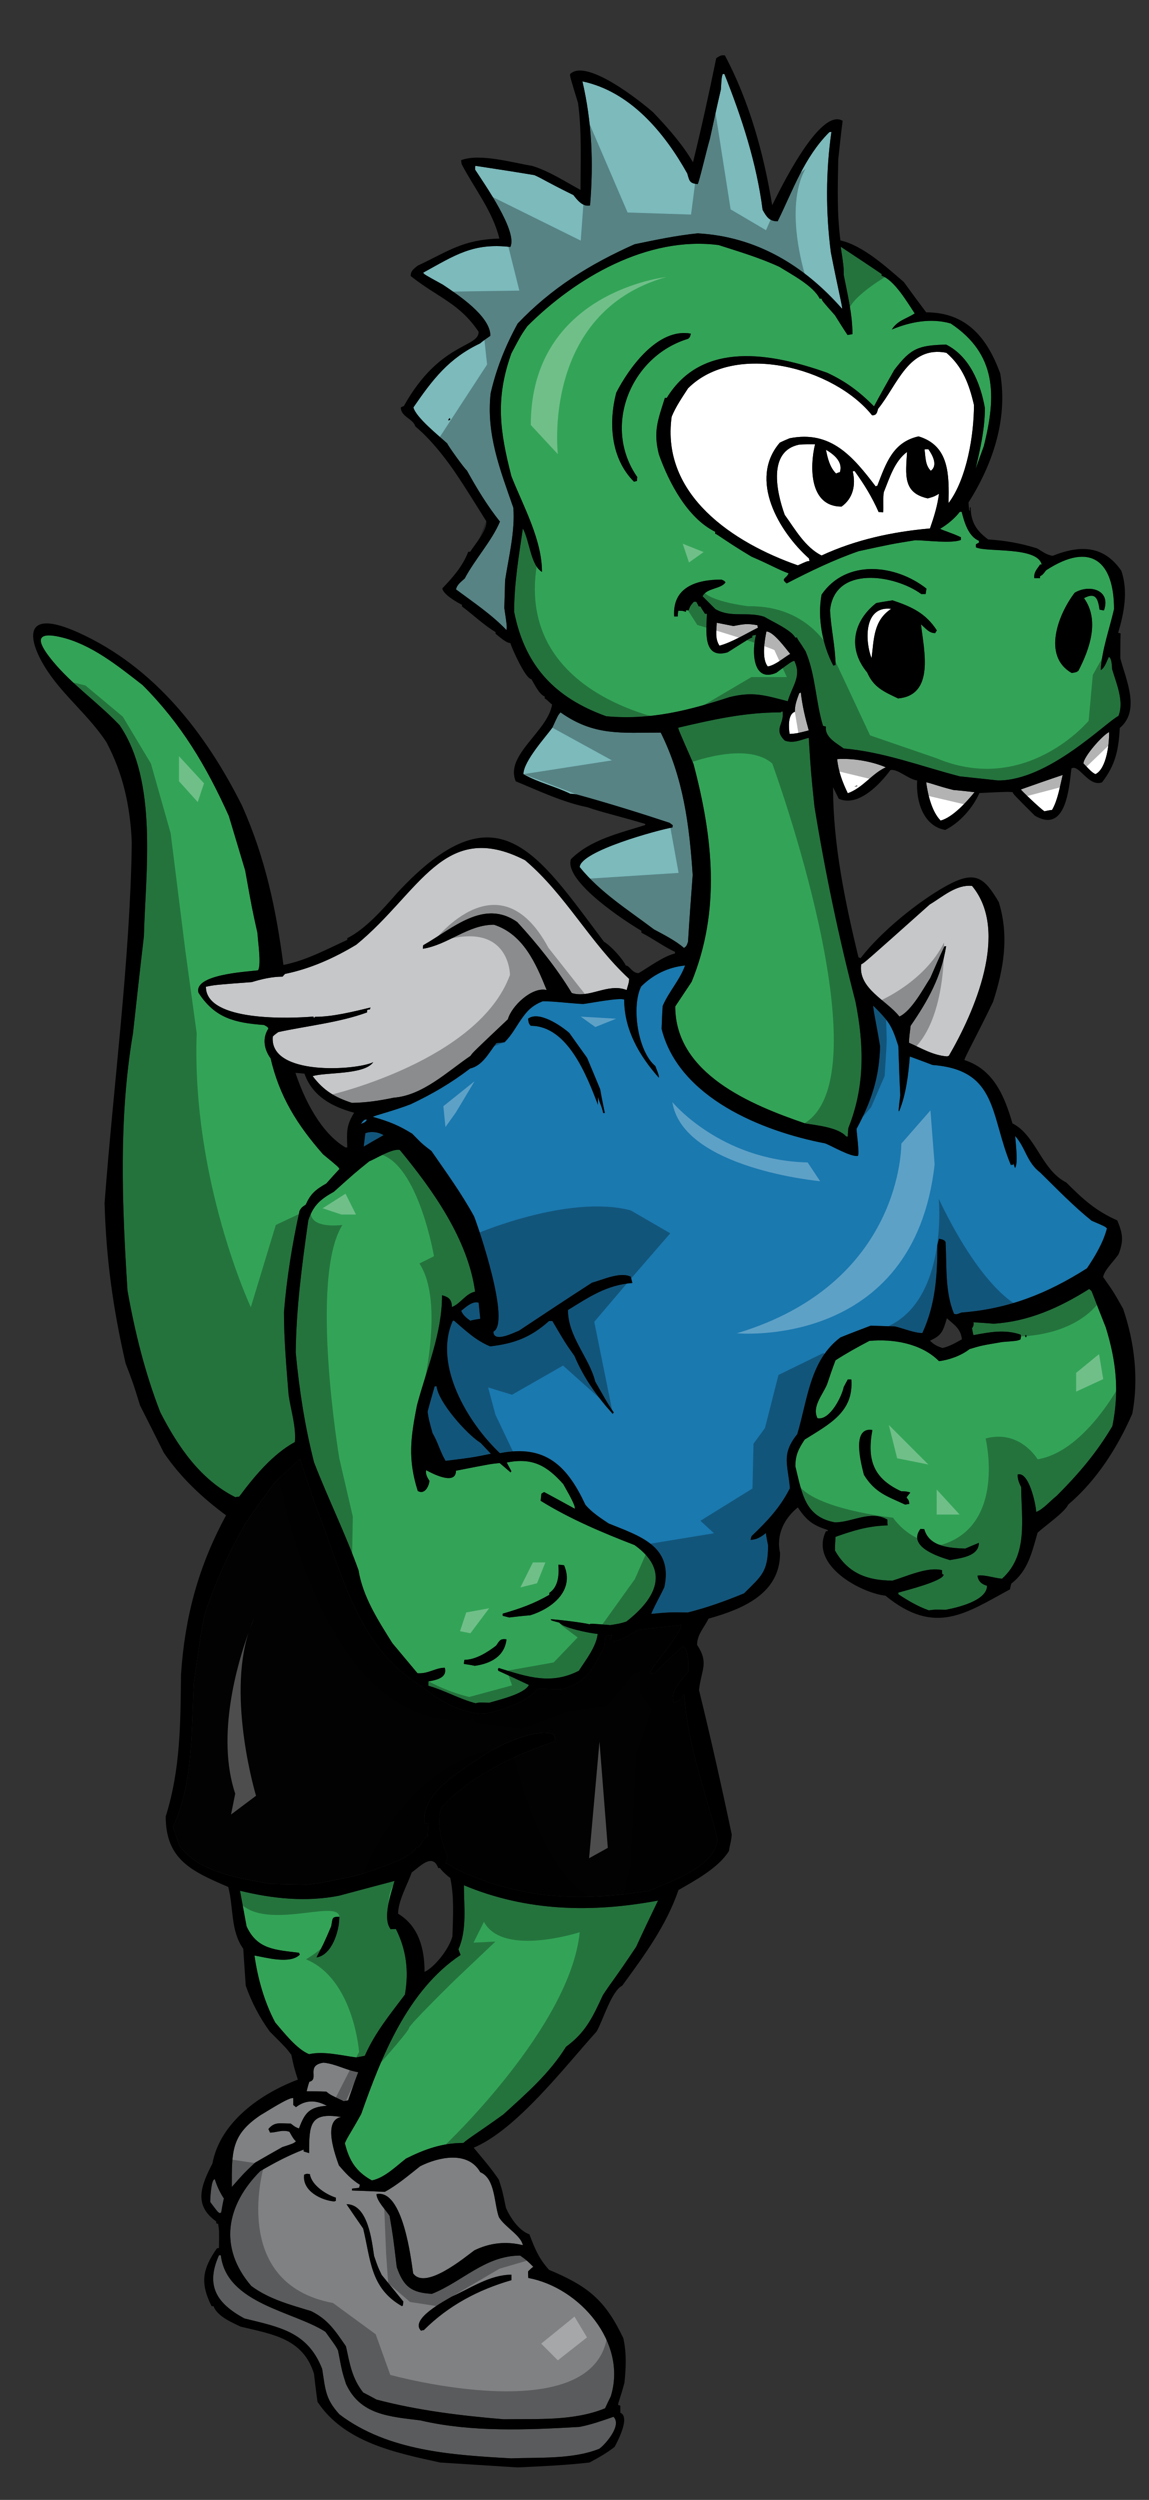
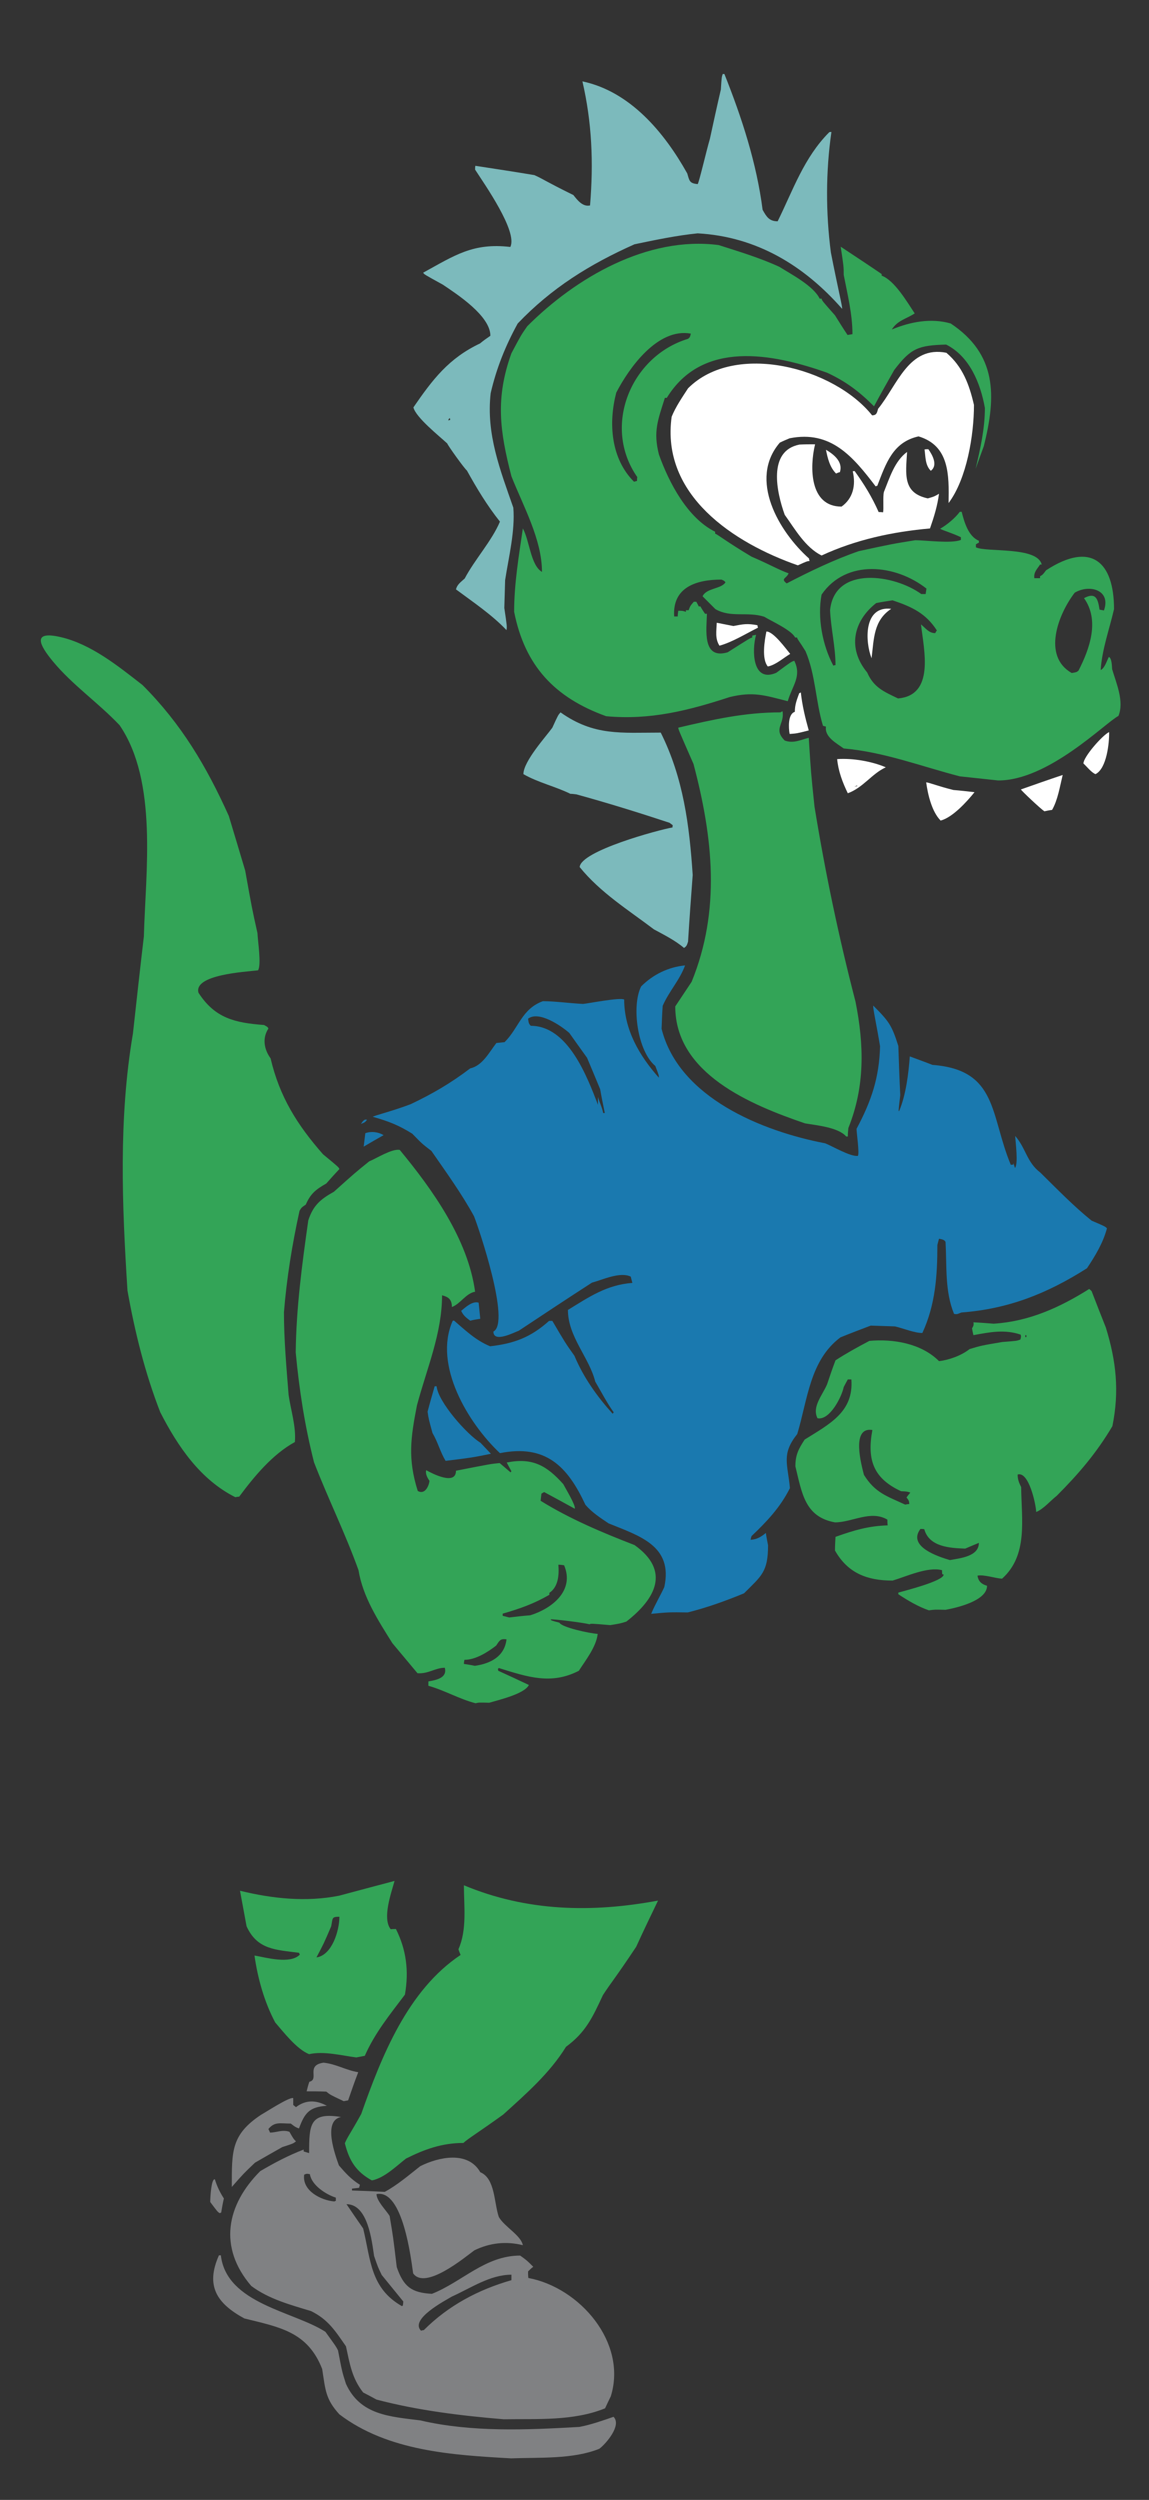
<svg xmlns="http://www.w3.org/2000/svg" version="1.1" id="Layer_1" x="0px" y="0px" width="92px" height="200px" viewBox="0 0 92 200" style="enable-background:new 0 0 92 200;" xml:space="preserve">
  <rect x="0" y="0" width="92" height="200" fill="#333333" stroke="none" />
  <path id="color6" style="fill:#808183;" d="M49.125,193.352c0.68,0.679-0.612,2.165-1.138,2.559  c-2.12,0.853-4.809,0.678-7.061,0.766c-4.68-0.263-9.861-0.569-13.751-3.521c-1.116-1.223-1.116-1.945-1.378-3.629  c-1.159-2.973-3.391-3.343-6.233-4.044c-2.207-1.202-3.126-2.602-2.033-5.051c0.044,0,0.087,0,0.153,0  c0.451,3.884,5.848,4.483,8.374,6.122c0.853,1.179,0.853,1.179,1.007,1.486c0.327,1.706,0.327,1.706,0.633,2.667  c1.138,2.514,3.52,2.625,5.947,2.931c4.111,0.962,8.548,0.764,12.746,0.524C47.311,193.986,48.251,193.658,49.125,193.352z   M38.456,173.784c1.202,0.503,1.093,2.449,1.486,3.586c0.458,0.786,1.771,1.465,1.923,2.252c-1.333-0.328-2.643-0.196-3.89,0.417  c-0.744,0.546-3.936,3.213-4.896,1.835c-0.155-1.072-0.811-6.756-2.931-6.34c0,0.547,0.766,1.289,1.049,1.748  c0.284,1.685,0.284,1.685,0.57,4.091c0.546,1.573,1.181,2.053,2.819,2.141c2.428-0.963,4.264-3.061,7.063-3.061  c0.546,0.392,0.546,0.392,1.049,0.898c-0.152,0.107-0.283,0.238-0.415,0.371c0,0.175,0,0.349,0.022,0.523  c4.109,0.767,7.936,5.162,6.602,9.467c-0.154,0.307-0.307,0.635-0.459,0.962c-2.536,1.029-5.4,0.831-8.111,0.876  c-3.411-0.284-6.864-0.701-10.188-1.575c-0.372-0.198-0.721-0.394-1.07-0.568c-0.898-1.138-1.072-2.295-1.378-3.695  c-0.853-1.224-1.421-2.143-2.798-2.819c-1.662-0.503-3.389-0.963-4.787-2.012c-2.646-3.082-1.991-6.473,0.72-9.183  c1.16-0.678,2.231-1.246,3.478-1.727c0,0.042,0,0.085,0,0.151c0.131,0.044,0.284,0.088,0.438,0.132c0-2.273,0.042-3.301,2.558-2.886  c-1.508,0.285-0.437,3.128-0.175,3.87c0.524,0.61,0.983,1.117,1.684,1.552c-0.022,0.067-0.044,0.153-0.065,0.24  c-0.199,0.021-0.395,0.043-0.57,0.066c0,0.043,0,0.086,0,0.151c0.875,0.025,1.748,0.066,2.624,0.109  c1.006-0.545,1.923-1.331,2.842-2.055C35.133,172.561,37.473,172.056,38.456,173.784z M26.89,175.817  c-0.765-0.239-1.946-0.984-2.077-1.878c-0.262-0.044-0.262-0.044-0.458,0.043c-0.177,1.29,1.355,2.055,2.426,2.143  c0.022-0.023,0.065-0.044,0.109-0.044C26.89,175.991,26.89,175.905,26.89,175.817z M33.712,186.465  c0.065-0.021,0.131-0.044,0.218-0.044c1.968-1.966,4.351-3.233,7.019-4c0-0.153,0-0.307,0-0.438c-1.705,0-3.258,1.072-4.766,1.749  C35.591,184.083,32.792,185.546,33.712,186.465z M29.951,180.476c-0.175-1.16-0.48-4.134-2.208-4.134  c0.437,0.636,0.876,1.291,1.335,1.944c0.611,2.494,0.567,4.77,3.104,6.213c0.087-0.044,0.087-0.044,0.109-0.373  c-0.59-0.723-1.159-1.422-1.727-2.121C30.258,181.373,30.258,181.373,29.951,180.476z M17.708,177.021  c0.066-0.395,0.131-0.766,0.218-1.137c-0.327-0.504-0.545-0.963-0.721-1.529c-0.284-0.089-0.372,1.419-0.372,1.813  c0.59,0.788,0.59,0.788,0.765,0.896C17.62,177.044,17.664,177.021,17.708,177.021z M20.419,173.02  c0.72-0.415,1.442-0.831,2.186-1.247c0.875-0.283,0.875-0.283,1.093-0.458c-0.197-0.197-0.197-0.197-0.524-0.765  c-0.569-0.198-1.028,0.064-1.552,0.064c-0.043-0.108-0.087-0.196-0.131-0.285c0.503-0.611,0.94-0.436,1.792-0.436  c0.372,0.284,0.372,0.284,0.655,0.392c0.46-1.245,0.832-1.727,2.231-1.814c-0.875-0.48-1.705-0.48-2.471,0.109  c-0.087-0.067-0.153-0.131-0.218-0.174c0-0.196,0-0.372,0-0.547c-0.284-0.133-2.251,1.157-2.581,1.333  c-2.404,1.595-2.338,2.929-2.338,5.772C19.5,173.895,19.5,173.895,20.419,173.02z M24.77,166.549  c-0.088,0.239-0.153,0.503-0.219,0.764c0.524,0,1.048,0,1.574,0.023c0.328,0.263,0.328,0.263,1.399,0.766  c0.109-0.021,0.218-0.045,0.35-0.065c0.262-0.766,0.524-1.509,0.808-2.252c-1.027-0.176-1.749-0.654-2.775-0.765  C24.442,165.237,25.6,166.352,24.77,166.549z" />
-   <path id="color5" style="fill:#020202;" d="M54.787,135.525c0.241,4.044,1.684,7.672,2.645,11.565c0,2.206-3.892,3.497-5.487,4.196  c-5.672,0.864-10.293,0.694-15.566-1.814c-0.482-0.35-0.482-0.35-0.701-0.393c0.044-0.175,0.109-0.351,0.175-0.524  c-0.502-1.007-0.961-2.865-0.502-3.958c2.383-2.58,5.794-4.176,9.095-5.292c0-0.306,0-0.306-0.109-0.545  c-1.356-0.567-4.286,0.831-5.488,1.575c-1.487,1.091-5.203,3.015-4.853,5.508c0.087,0,0.197,0.021,0.306,0.044  c-0.022,0.328-0.043,0.678-0.065,1.026c-0.458,0.177-0.393,0.787-0.938,0.941c-0.396,0.918-4.198,2.012-4.79,2.207  c-2.819,0.59-2.819,0.59-3.913,0.722c-0.984-0.021-1.969-0.043-2.929-0.064c-2.427-0.436-5.772-0.92-7.303-3.061  c-0.175-0.504-0.35-1.007-0.524-1.488c1.661-3.52,1.465-7.76,1.684-11.587c0.589-4.11,0.589-4.11,0.873-5.487  c0.853-2.536,1.925-4.875,3.237-7.213c0.765-1.095,1.529-2.166,2.316-3.237c0.677-0.656,1.378-1.29,2.077-1.926  c0.394,1.205,0.788,2.428,1.203,3.653c2.099,5.16,3.257,11.281,8.374,14.429c1.531,1.203,3.213,2.295,5.247,2.295  c1.29-0.282,3.389-0.918,4.176-1.989c0.35-0.042,1.335,0.088,2.034,0.023c2.033-0.636,2.361-1.618,3.345-3.434  c0.065-0.874-0.066-0.809,0.611-0.895c-0.109,0.262-0.109,0.262-0.109,0.502c0.788,0,1.509-0.524,2.187-0.918  c1.137-0.132,2.296-0.264,3.455-0.394c-0.131,0.984-2.625,3.564-2.472,3.87c0.088,0,0.175,0,0.283,0.021  c0.766-0.743,1.531-1.464,2.298-2.187c0.523,0.262,0.458,1.551,0.437,2.057c-0.437,0.546-1.486,1.595-1.159,2.425  C54.394,136.18,54.524,135.895,54.787,135.525z" />
  <path id="color4" style="fill:#1A79AF;" d="M67.293,106.994c0.809-0.328,1.617-0.636,2.428-0.942  c0.632,0.022,1.29,0.044,1.944,0.065c0.658,0.155,1.552,0.527,2.188,0.527c1.05-2.274,1.202-4.592,1.202-7.039  c0.044-0.177,0.087-0.351,0.131-0.503c0.197,0.044,0.438,0.065,0.524,0.261c0.109,1.967-0.065,3.935,0.679,5.751  c0.285,0.064,0.329-0.025,0.59-0.11c3.76-0.285,6.864-1.51,10.056-3.541c0.658-0.986,1.293-2.035,1.598-3.193  c-0.151-0.153-0.151-0.153-1.225-0.612c-1.442-1.159-2.775-2.537-4.11-3.849c-1.094-0.831-1.158-1.965-2.012-2.928  c0.022,0.459,0.264,2.274-0.021,2.558C81.133,93,81.133,93,81.133,93.176c-0.064,0-0.132,0-0.196,0.021  c-1.664-3.978-1.027-7.607-6.276-8.002c-0.611-0.24-1.223-0.459-1.813-0.678c-0.109,1.422-0.307,3.061-0.852,4.372  c-0.066,0.022-0.066,0.022,0.087-1.268c-0.065-1.312-0.11-2.624-0.153-3.936c-0.525-1.662-0.743-1.966-2.012-3.235  c-0.022,0.283,0.263,1.508,0.548,3.256c-0.066,2.493-0.679,4.351-1.883,6.604c0,0.327,0.241,1.924,0.11,2.163  c-0.591,0.087-2.055-0.785-2.623-1.005c-5.029-0.961-11.719-3.651-13.097-9.161c0.021-0.611,0.045-1.224,0.088-1.836  c0.503-1.16,1.377-2.078,1.792-3.236c-1.334,0.132-2.559,0.721-3.518,1.683c-0.789,1.575-0.286,5.182,1.136,6.363  c0.284,0.743,0.284,0.743,0.284,0.939c-1.552-1.749-2.777-3.827-2.777-6.252c-0.306-0.198-2.95,0.328-3.3,0.349  c-1.225-0.067-2.253-0.219-3.214-0.219c-1.706,0.633-1.903,2.121-3.063,3.279c-0.218,0.022-0.436,0.044-0.655,0.065  c-0.59,0.766-1.116,1.814-2.098,2.033c-1.554,1.181-3.019,2.034-4.767,2.864c-1.509,0.569-2.733,0.854-3.039,1.006  c1.312,0.373,2.078,0.677,3.169,1.355c0.788,0.809,0.788,0.809,1.532,1.378c1.18,1.705,2.404,3.388,3.411,5.224  c0.371,0.919,2.952,8.528,1.552,9.226c0,0.962,1.75,0.024,2.033-0.065c1.946-1.29,3.893-2.58,5.86-3.848  c0.83-0.22,2.251-0.898,3.104-0.48c0.043,0.153,0.087,0.327,0.131,0.502c-2.055,0.153-3.454,1.115-5.16,2.163  c0,2.145,1.706,3.806,2.186,5.729c0.46,0.787,0.962,1.748,1.486,2.47c-0.043,0.021-0.065,0.067-0.087,0.11  c-1.246-1.378-2.339-2.907-3.061-4.635c-0.743-1.05-0.743-1.05-1.771-2.798c-0.087,0-0.174,0-0.262,0  c-1.465,1.312-2.799,1.813-4.722,2.031c-1.159-0.48-1.969-1.269-2.886-2.055c-0.043,0-0.087,0-0.111,0.023  c-1.573,3.541,1.247,8.197,3.783,10.581c3.652-0.722,5.401,1.026,6.844,4.131c0.524,0.612,1.202,1.049,1.858,1.489  c2.471,1.004,5.18,1.793,4.46,5.093c-0.328,0.72-0.745,1.398-1.051,2.142c1.422-0.132,1.422-0.132,2.93-0.111  c1.553-0.392,3.018-0.917,4.505-1.53c1.398-1.398,1.923-1.705,1.923-3.847c-0.065-0.326-0.132-0.655-0.175-0.984  c-0.371,0.307-0.722,0.526-1.223,0.548c0.021-0.109,0.042-0.219,0.087-0.307c1.223-1.159,2.295-2.295,3.062-3.826  c-0.176-1.947-0.701-2.711,0.588-4.33C64.67,111.957,64.845,108.831,67.293,106.994z M48.294,89.044  c-0.065-0.414-0.307-0.876-0.416-1.29c0,0.197,0,0.414,0,0.633c-0.873-2.272-2.404-6.319-5.377-6.319  c-0.196-0.196-0.174-0.304-0.218-0.568c0.851-0.656,2.622,0.546,3.3,1.138c0.459,0.654,0.94,1.311,1.422,1.988  c0.35,0.831,0.699,1.662,1.05,2.515c0.109,0.633,0.239,1.268,0.372,1.902C48.381,89.044,48.338,89.044,48.294,89.044z   M34.805,110.906c0.044,0,0.087,0,0.153,0c0.131,1.267,2.425,3.849,3.52,4.525c0.262,0.285,0.547,0.57,0.831,0.876  c-1.508,0.305-1.508,0.305-3.63,0.567c-0.436-0.72-0.611-1.486-1.05-2.229c-0.306-1.115-0.306-1.115-0.393-1.706  C34.412,112.26,34.609,111.585,34.805,110.906z M36.925,104.871c0.35-0.282,0.897-0.807,1.399-0.655  c0.044,0.416,0.087,0.854,0.131,1.291c-0.284,0.043-0.546,0.087-0.808,0.152C37.297,105.397,37.101,105.244,36.925,104.871z   M30.716,90.815c-0.546,0.305-1.071,0.612-1.596,0.919c0.044-0.373,0.087-0.722,0.131-1.073  C29.71,90.488,30.279,90.553,30.716,90.815z M29.383,89.59c-0.153,0.197-0.153,0.197-0.481,0.328  C28.99,89.787,29.164,89.48,29.383,89.59z" />
-   <path id="color3" style="fill:#C6C7C9;" d="M20.157,78.571c0.786-0.24,1.64-0.438,2.469-0.438c0.068-0.087,0.131-0.152,0.199-0.217  c2.032-0.416,3.934-1.268,5.705-2.338c5.084-4.15,6.984-10.101,13.511-6.757c3.259,2.754,5.182,6.581,8.331,9.489  c0,0.329-0.108,0.546-0.196,0.896c-1.509-0.589-2.974,0.701-4.395,0.239c-1.202-1.988-2.798-3.977-4.372-5.682  c-2.668-1.86-5.138,0.502-7.521,1.858c-0.021,0.086-0.021,0.174-0.021,0.282c2.033-0.326,3.586-1.923,5.685-1.923  c2.338,0.764,3.345,3.061,4.219,5.226c-1.181-0.285-2.82,1.29-3.104,2.338c-2.799,2.646-2.799,2.646-2.995,2.93  c-1.838,1.247-3.827,3.169-6.143,3.345c-1.159,0.24-2.165,0.393-3.347,0.416c-1.355-0.438-2.273-0.983-3.148-2.142  c1.071-0.328,4.132-0.088,4.853-1.116c-1.334,0.657-8.351,1.138-8.045-2.055c0.13-0.132,0.284-0.24,0.437-0.352  c2.318-0.502,4.899-0.763,7.106-1.572c0-0.065,0-0.132,0.021-0.198c0.066-0.022,0.131-0.044,0.219-0.044  c0-0.064,0.022-0.108,0.044-0.152c-1.377,0.329-3.017,0.745-4.438,0.745c-0.044,0.021-0.066,0.065-0.087,0.108  c-0.021-0.043-0.044-0.086-0.044-0.13c-1.727,0.152-8.614,0.459-8.614-2.385C17.227,78.791,17.227,78.791,20.157,78.571z   M72.017,81.327c0.982-0.46,1.924-2.253,2.469-3.083c0.372-0.852,0.743-1.706,1.138-2.537c0.043,0,0.087,0,0.131,0  c-0.394,2.45-1.443,4.329-2.843,6.361c-0.043,0.459-0.13,0.876-0.13,1.356c1.006,0.436,1.9,1.005,3.059,1.093  c0.043-0.021,0.089-0.044,0.132-0.044c2.013-3.455,4.897-9.948,1.857-13.598c-1.266-0.131-2.359,0.874-3.389,1.487  c-5.246,4.678-5.246,4.678-5.486,4.787C68.692,79.096,70.988,80.015,72.017,81.327z" />
  <path id="color2" style="fill:#33A457;" d="M52.689,152.053c-0.592,1.226-1.181,2.449-1.749,3.695  c-1.749,2.623-1.968,2.797-2.666,3.87c-0.833,1.793-1.378,2.974-2.953,4.132c-1.313,2.12-3.17,3.738-5.029,5.421  c-2.098,1.509-2.755,1.881-3.191,2.273c-1.706,0-3.105,0.504-4.592,1.248c-0.786,0.61-1.727,1.552-2.733,1.749  c-1.269-0.699-1.814-1.575-2.164-2.974c0.218-0.526,0.415-0.724,1.311-2.341c1.618-4.591,3.716-9.902,7.958-12.724  c-0.065-0.152-0.131-0.306-0.174-0.458c0.7-1.553,0.437-3.479,0.437-5.116C42.174,152.929,47.398,153.038,52.689,152.053z   M24.749,164.34c-0.985-0.393-2.033-1.748-2.712-2.535c-0.875-1.641-1.398-3.521-1.661-5.357c0.897,0.151,2.842,0.72,3.629-0.067  c-0.022-0.064-0.044-0.108-0.066-0.152c-1.857-0.242-3.345-0.242-4.196-2.12c-0.176-0.963-0.351-1.901-0.526-2.843  c2.603,0.634,5.292,0.919,7.938,0.395c1.465-0.395,2.952-0.788,4.437-1.181c-0.262,0.961-1.005,2.995-0.306,3.868  c0.131-0.021,0.262-0.021,0.416-0.021c0.83,1.66,1.049,3.346,0.721,5.249c-1.203,1.595-2.406,3.06-3.214,4.896  c-0.24,0.044-0.458,0.087-0.679,0.13C27.35,164.449,25.929,164.077,24.749,164.34z M25.338,156.6  c1.246-0.173,1.838-2.143,1.838-3.255c-0.635,0-0.526,0.108-0.657,0.764C25.929,155.484,25.929,155.484,25.338,156.6z   M32.006,91.995c2.623,3.171,5.466,7.151,6.035,11.347c-0.744,0.131-1.16,0.961-1.858,1.225c0-0.59-0.263-0.809-0.788-0.939  c0,3.062-1.225,5.858-2.011,8.811c-0.504,2.579-0.745,4.283,0.066,6.843c0.567,0.327,0.896-0.393,0.938-0.81  c-0.153-0.219-0.349-0.568-0.262-0.852c0.502,0.283,2.384,1.246,2.384,0.043c2.798-0.548,2.798-0.548,3.498-0.613  c0.284,0.241,0.567,0.483,0.875,0.744c0.022-0.043,0.044-0.064,0.066-0.088c-0.131-0.24-0.262-0.479-0.374-0.7  c2.079-0.415,3.216,0.264,4.527,1.729c0.154,0.306,1.028,1.727,0.918,1.968c-0.83-0.46-1.64-0.898-2.448-1.333  c-0.089,0.043-0.153,0.086-0.22,0.13c-0.022,0.174-0.043,0.372-0.065,0.567c2.318,1.443,4.964,2.558,7.52,3.543  c2.886,2.055,1.706,4.285-0.655,6.122c-0.48,0.152-0.48,0.152-1.289,0.283c-1.553-0.131-1.553-0.131-1.662-0.065  c-0.438-0.13-2.974-0.437-3.104-0.394c0.021,0.087,0.021,0.087,0.699,0.264c0.175,0.37,2.362,0.85,3.061,0.896  c-0.109,1.026-0.96,2.098-1.509,2.952c-2.208,1.135-4.087,0.502-6.405-0.22c-0.087,0.066-0.087,0.066-0.044,0.22  c0.81,0.37,1.618,0.74,2.449,1.135c-0.351,0.723-2.449,1.203-3.17,1.421c-0.853-0.021-0.853-0.021-1.093,0.043  c-1.29-0.328-2.515-1.048-3.783-1.398c0-0.131,0-0.241,0-0.35c0.635-0.11,1.531-0.284,1.313-1.093c-0.765,0-1.313,0.502-2.186,0.438  c-0.679-0.81-1.356-1.617-2.012-2.406c-1.137-1.814-2.361-3.693-2.711-5.837c-1.049-2.93-2.449-5.749-3.563-8.636  c-0.743-2.931-1.181-5.771-1.465-8.788c0.043-3.586,0.502-6.997,1.006-10.56c0.394-1.202,0.962-1.684,2.054-2.295  c1.684-1.51,1.684-1.51,2.821-2.428C30.148,92.673,31.371,91.886,32.006,91.995z M40.249,129.271c0.174,0.045,0.35,0.09,0.525,0.132  c0.546-0.065,1.114-0.132,1.684-0.175c1.77-0.548,3.563-1.991,2.71-4.001c-0.152-0.023-0.305-0.045-0.459-0.045  c0.065,0.81,0,1.771-0.721,2.252c0,0.043,0,0.09,0,0.155c-1.247,0.719-2.362,1.113-3.739,1.507  C40.249,129.141,40.249,129.207,40.249,129.271z M37.144,133.12c0.284,0.042,0.569,0.085,0.875,0.151  c1.247-0.174,2.382-0.741,2.537-2.119c-0.504-0.065-0.547,0.087-0.831,0.503c-0.677,0.523-1.64,1.136-2.537,1.136  C37.166,132.902,37.144,133.01,37.144,133.12z M71.469,126.452c-2.033,0-3.585-0.591-4.613-2.406c0-0.369,0.022-0.741,0.043-1.093  c1.466-0.523,2.646-0.875,4.177-0.918c-0.023-0.151-0.023-0.307-0.023-0.459c-1.332-0.787-2.818,0.219-4.197,0.219  c-2.426-0.438-2.646-2.361-3.17-4.482c0-0.896,0.24-1.378,0.744-2.143c1.989-1.246,3.935-2.209,3.738-4.811  c-0.109,0-0.197,0-0.284,0c-0.109,0.197-0.219,0.395-0.328,0.611c-0.153,0.767-1.115,2.689-2.1,2.493  c-0.459-0.919,0.394-1.836,0.767-2.71c0.218-0.655,0.436-1.29,0.676-1.923c0.876-0.569,1.794-1.072,2.712-1.555  c1.901-0.174,4.155,0.197,5.575,1.619c0.81-0.087,1.814-0.458,2.448-0.964c0.94-0.282,0.94-0.282,2.625-0.567  c1.158-0.088,1.158-0.088,1.442-0.195c0.065-0.24,0.065-0.24,0.021-0.394c-1.29-0.438-2.468-0.199-3.781,0.043  c-0.045-0.195-0.087-0.373-0.111-0.546c0.111-0.177,0.155-0.285,0.111-0.481c0.525,0.022,1.071,0.066,1.617,0.11  c2.821-0.176,5.29-1.291,7.653-2.778c0.064,0.043,0.13,0.11,0.195,0.176c0.372,0.96,0.743,1.924,1.138,2.907  c0.83,2.689,1.093,5.096,0.524,7.894c-1.27,2.143-2.712,3.826-4.459,5.573c-0.482,0.373-1.073,1.073-1.641,1.29  c-0.022-0.611-0.59-3.278-1.486-2.994c0,0.392,0.108,0.655,0.283,1.007c0.021,2.601,0.567,5.442-1.53,7.324  c-0.523-0.022-1.466-0.352-1.969-0.241c0.066,0.436,0.307,0.678,0.766,0.808c0,1.225-2.492,1.771-3.323,1.924  c-0.874-0.022-0.874-0.022-1.333,0.043c-0.875-0.304-1.684-0.784-2.448-1.29c0-0.043,0-0.086,0-0.13  c0.438-0.131,3.629-0.919,3.629-1.443c-0.044-0.022-0.087-0.022-0.108-0.022c-0.022-0.109-0.022-0.218-0.022-0.327  C74.289,125.313,72.519,126.146,71.469,126.452z M82.096,106.972c0.043,0,0.064,0,0.087,0c0-0.066,0-0.11,0-0.153  c-0.044,0-0.066,0-0.087,0C82.096,106.884,82.096,106.929,82.096,106.972z M76.06,124.812c0.81-0.152,2.318-0.282,2.318-1.378  c-0.37,0.154-0.744,0.308-1.094,0.46c-1.225-0.045-2.886-0.131-3.278-1.553c-0.109-0.022-0.219-0.022-0.307-0.022  C72.628,123.741,75.164,124.55,76.06,124.812z M72.476,120.374c0.108-0.022,0.218-0.044,0.327-0.044  c0-0.264-0.065-0.328-0.219-0.526c0.087-0.131,0.197-0.262,0.306-0.392c-0.262-0.088-0.262-0.088-0.742-0.109  c-2.166-1.007-2.755-2.449-2.296-4.898c-1.728-0.284-0.876,2.8-0.678,3.586C70.069,119.434,71.011,119.694,72.476,120.374z   M19.151,119.739c1.203-1.618,2.667-3.389,4.46-4.372c0.109-1.224-0.328-2.558-0.502-3.761c-0.174-2.208-0.373-4.417-0.373-6.625  c0.22-2.731,0.657-5.421,1.247-8.111c0.154-0.261,0.154-0.261,0.503-0.502c0.371-0.853,0.787-1.202,1.639-1.683  c0.35-0.396,0.7-0.788,1.051-1.158c-0.067-0.153-0.067-0.153-1.313-1.182c-2.056-2.341-3.477-4.591-4.197-7.673  c-0.526-0.723-0.679-1.618-0.175-2.384c-0.065-0.131-0.065-0.131-0.351-0.285c-2.339-0.174-3.935-0.546-5.247-2.58  c-0.403-1.441,3.692-1.67,4.767-1.793c0.283-0.437-0.022-2.359-0.044-2.974c-0.438-1.966-0.438-1.966-0.983-5.005  c-0.438-1.464-0.875-2.931-1.312-4.373c-1.794-3.979-3.805-7.368-6.91-10.473c-1.956-1.52-4.121-3.282-6.582-3.842  c-2.287-0.52-1.671,0.642-0.602,1.939c1.568,1.9,3.614,3.291,5.348,5.116c3.083,4.505,2.077,11.807,1.945,16.901  c-0.305,2.58-0.588,5.16-0.875,7.762c-1.157,6.798-0.873,13.729-0.437,20.573c0.592,3.321,1.399,6.581,2.624,9.729  c1.4,2.733,3.214,5.399,6.013,6.799C18.933,119.761,19.042,119.739,19.151,119.739z M64.757,59.026  c-0.635,0.154-1.224,0.481-1.925,0.219c-0.938-0.941,0-1.29-0.174-2.34c-0.066,0.021-0.109,0.043-0.154,0.086  c-2.862,0-5.397,0.569-8.196,1.225c0.022,0.174,0.022,0.174,1.222,2.908c1.555,5.881,2.188,11.695-0.152,17.424  c-0.436,0.657-0.873,1.313-1.311,1.968c0,5.377,6.035,7.87,10.386,9.356c0.873,0.153,2.666,0.307,3.301,1.051  c0.043,0,0.087,0,0.131,0c0-0.241,0.021-0.458,0.044-0.679c1.334-3.324,1.268-6.624,0.568-10.122  c-1.334-5.138-2.427-10.341-3.28-15.589C64.933,61.825,64.933,61.825,64.757,59.026z M48.535,57.299  c-4.133-1.487-6.515-4.045-7.368-8.352c0-2.253,0.371-4.439,0.698-6.67c0.549,1.006,0.614,2.93,1.531,3.478  c0-2.603-1.508-5.271-2.447-7.652c-0.94-3.631-1.291-6.255,0-9.839c0.765-1.443,0.765-1.443,1.268-2.164  c3.869-3.87,9.618-7.237,15.325-6.494c1.64,0.526,3.324,1.028,4.876,1.749c0.939,0.591,2.71,1.509,3.213,2.537  c0.045,0,0.089,0,0.152,0c0.046,0.175,0.046,0.175,1.072,1.333c0.328,0.524,0.656,1.05,1.007,1.574  c0.131-0.022,0.262-0.043,0.394-0.065c0-1.595-0.394-3.17-0.7-4.744c0-0.656,0-0.656-0.241-2.253  c1.094,0.723,2.187,1.443,3.281,2.188c0,0.043,0,0.087,0,0.13c1.026,0.372,2.032,2.099,2.644,3.018  c-0.699,0.458-1.357,0.545-1.836,1.29c1.465-0.613,3.149-0.94,4.722-0.482c3.675,2.449,3.675,5.75,2.646,9.817  c-0.217,0.59-0.437,1.203-0.655,1.815c0.373-1.596,0.743-3.214,0.743-4.875c-0.349-1.967-1.225-4.133-3.104-5.072  c-2.229,0.066-2.82,0.284-4.154,2.033c-0.547,0.963-1.094,1.923-1.618,2.908c-1.179-1.18-2.25-1.988-3.759-2.689  c-4.395-1.552-9.992-2.624-12.834,2.011c-0.066,0-0.11,0-0.153,0c-0.568,1.794-0.942,2.689-0.48,4.526  c0.809,2.273,2.294,5.094,4.504,6.187c0,0.044,0,0.087,0,0.153c0.174,0.043,0.896,0.634,2.907,1.835  c1.53,0.656,2.252,1.094,2.974,1.335c-0.152,0.415-0.679,0.415-0.152,0.808c1.857-0.962,3.803-1.901,5.77-2.579  c2.624-0.569,2.624-0.569,4.524-0.875c0.832,0,2.887,0.284,3.653-0.022c0-0.088,0-0.153,0-0.218  c-0.788-0.372-1.465-0.546-1.662-0.678c0.546-0.308,1.202-0.853,1.574-1.355c0.043,0,0.088,0,0.152,0  c0.197,0.786,0.524,1.967,1.378,2.316c0,0.044,0,0.088,0,0.153c-0.088,0.044-0.176,0.088-0.239,0.131c0,0.066,0,0.153,0,0.241  c0.851,0.416,4.917-0.087,5.269,1.378c-0.044,0-0.089,0-0.133,0c-0.24,0.372-0.523,0.613-0.457,1.093c0.152,0,0.304,0,0.457,0  c0-0.065,0-0.109,0-0.153c0.219-0.131,0.219-0.131,0.482-0.48c3.628-2.362,5.441-0.657,5.441,3.104  c-0.371,1.617-0.96,3.214-1.07,4.875c0.33-0.152,0.482-0.721,0.657-1.049c0.241,0.109,0.241,0.744,0.262,0.984  c0.328,1.115,0.982,2.58,0.504,3.738c-1.03,0.524-5.62,5.191-9.642,5.161c-1.028-0.11-2.055-0.219-3.062-0.328  c-3.126-0.81-6.055-1.947-9.292-2.23c-0.569-0.415-1.552-0.918-1.421-1.749c-0.088-0.022-0.174-0.043-0.24-0.065  c-0.591-1.945-0.591-4.089-1.398-5.969c-0.483-0.786-0.636-0.918-0.68-1.094c-0.065,0-0.108,0-0.152,0  c-0.283-0.59-1.901-1.312-2.471-1.661c-1.357-0.437-2.668,0.109-3.914-0.611c-0.35-0.35-0.699-0.701-1.027-1.028  c0.328-0.677,1.487-0.568,1.837-1.116c-0.11-0.131-0.11-0.131-0.327-0.219c-2.012,0-3.938,0.613-3.783,2.952  c0.088,0,0.176,0,0.285,0c0-0.153,0.021-0.306,0.044-0.458c0.35,0,0.35,0,0.611,0.088c0-0.044,0-0.088,0-0.131  c0.066,0,0.13,0,0.218,0c0.131-0.35,0.131-0.35,0.415-0.679c0.067,0,0.133,0,0.198,0c0.065,0.11,0.131,0.242,0.197,0.373  c0.043,0,0.088,0,0.131,0c0.109,0.197,0.239,0.393,0.371,0.59c0.044,0,0.087,0,0.152,0c-0.021,1.224-0.414,3.695,1.663,3.082  c1.793-1.137,1.793-1.137,1.967-1.181c0-0.065,0-0.109,0-0.153c0.088-0.021,0.196-0.044,0.306-0.065  c-0.349,1.247-0.306,3.87,1.618,3.039c1.182-0.875,1.182-0.875,1.442-0.962c0.611,1.246-0.152,1.968-0.523,3.236  c-1.881-0.482-2.777-0.788-4.656-0.33C55.137,56.839,52.076,57.627,48.535,57.299z M85.812,53.844  c0.393-0.066,0.393-0.066,0.546-0.197c0.898-1.748,1.704-4.023,0.439-5.793c0.938-0.502,1.113,0.043,1.243,0.919  c0.11,0.021,0.219,0.044,0.352,0.065c0.591-1.639-1.158-2.122-2.34-1.421C84.74,49.122,83.428,52.488,85.812,53.844z M71.469,48.028  c-0.437,0.065-0.873,0.13-1.313,0.22c-1.836,1.442-2.317,3.629-0.721,5.553c0.525,1.202,1.333,1.53,2.472,2.078  c2.95-0.264,2.075-3.848,1.836-5.925c0.371,0.305,0.634,0.699,1.138,0.699c0.041-0.087,0.088-0.153,0.131-0.219  C74.137,49.079,73.042,48.554,71.469,48.028z M66.725,53.254c0.043-0.021,0.109-0.043,0.174-0.043c0-1.443-0.371-2.93-0.436-4.395  c0.371-3.609,5.181-2.843,7.303-1.29c0.109,0,0.217,0,0.349,0c0.022-0.153,0.044-0.306,0.066-0.437  c-2.471-1.946-6.428-2.383-8.397,0.481C65.435,49.406,65.85,51.615,66.725,53.254z M50.764,38.54  c0.065-0.021,0.153-0.043,0.243-0.065c0-0.109,0-0.218,0.02-0.306c-2.841-4.066-0.503-9.685,4.067-11.063  c0.153-0.131,0.153-0.131,0.22-0.415c-2.646-0.481-4.942,2.732-5.97,4.721C48.709,33.841,48.906,36.683,50.764,38.54z" />
  <path id="color1" style="fill:#7CBABC;" d="M54.766,75.838c-0.678-0.589-1.641-1.071-2.406-1.485  c-2.054-1.554-4.305-2.953-5.946-4.985c0.087-1.291,6.297-2.973,7.435-3.17c0-0.066,0-0.132,0.021-0.176  c-0.09-0.066-0.177-0.132-0.263-0.197c-2.448-0.808-4.985-1.596-7.456-2.273c-0.175-0.022-0.328-0.044-0.481-0.044  c-1.203-0.591-2.58-0.898-3.761-1.574c0-1.028,1.815-3.017,2.317-3.717c0.459-1.005,0.459-1.005,0.655-1.225  c2.69,1.904,4.855,1.618,8.024,1.618c1.814,3.63,2.295,7.412,2.559,11.392c-0.132,1.771-0.264,3.542-0.372,5.333  C55.006,75.599,54.984,75.708,54.766,75.838z M41.102,40.616c0.153,1.86-0.372,3.958-0.657,5.795  c-0.022,0.744-0.044,1.486-0.065,2.231c0.218,1.465,0.218,1.465,0.175,1.77c-1.159-1.224-2.689-2.253-4.044-3.257  c0.087-0.395,0.393-0.591,0.699-0.875c0.809-1.53,2.165-2.996,2.82-4.548c-1.028-1.289-1.857-2.667-2.646-4.089  c-0.218-0.174-1.53-2.01-1.574-2.164c-0.633-0.589-2.512-2.078-2.709-2.886c1.55-2.253,2.841-3.936,5.333-5.116  c0.262-0.22,0.546-0.417,0.831-0.613c0-1.596-2.668-3.323-3.805-4.089c-1.508-0.83-1.508-0.83-1.574-0.961  c2.515-1.377,3.979-2.406,6.975-2.057c0.611-1.223-2.056-5.006-2.82-6.186c0-0.109,0-0.219,0.022-0.306  c1.574,0.241,3.147,0.48,4.722,0.744c0.655,0.284,0.897,0.502,3.126,1.596c0.328,0.415,0.744,0.96,1.334,0.831  c0.284-3.432,0.153-6.624-0.611-9.926c3.825,0.809,6.559,4.088,8.395,7.368c0.174,0.591,0.174,0.788,0.831,0.852  c0.109-0.109,0.699-2.668,0.982-3.628c0.285-1.312,0.57-2.624,0.876-3.936c0.065-1.006,0.065-1.006,0.152-1.246  c0.043,0,0.087,0,0.132,0c1.398,3.498,2.58,7.128,3.06,10.866c0.306,0.547,0.526,0.919,1.204,0.919  c1.224-2.471,2.099-5.093,4.131-7.127c0.044-0.022,0.109-0.022,0.176-0.022c-0.459,3.147-0.459,6.493-0.045,9.642  c0.591,3.017,0.964,4.482,0.896,4.504c-3.038-3.455-6.842-5.772-11.564-6.034c-1.705,0.174-3.367,0.524-5.052,0.874  c-3.585,1.596-6.645,3.498-9.356,6.339c-0.985,1.794-1.705,3.586-2.164,5.576C38.916,34.735,40.051,37.6,41.102,40.616z   M36.051,33.6c-0.021-0.066-0.021-0.109-0.021-0.153c-0.11,0.066-0.11,0.066-0.132,0.197C35.941,33.622,35.984,33.6,36.051,33.6z" />
  <path id="fill" style="fill:#FFFFFF;" d="M71.359,48.708c-1.42,0.938-1.378,2.381-1.573,3.956  C69.262,51.331,69.13,48.445,71.359,48.708z M76.345,63.203c0.546,0.042,1.113,0.109,1.685,0.174  c-0.635,0.786-1.749,2.011-2.712,2.273c-0.7-0.699-1.028-2.077-1.159-3.061C74.42,62.611,75.099,62.895,76.345,63.203z   M83.625,64.907c0.197-0.043,0.395-0.087,0.613-0.109c0.459-0.788,0.632-1.903,0.851-2.798c-1.113,0.371-2.228,0.765-3.345,1.158  C81.744,63.223,83.318,64.71,83.625,64.907z M70.924,61.387c-1.138,0.525-1.794,1.617-3.04,2.077  c-0.415-0.854-0.766-1.772-0.852-2.733C68.256,60.644,69.808,60.906,70.924,61.387z M68.408,62.94  c0.065-0.022,0.153-0.045,0.241-0.045C68.626,62.83,68.626,62.83,68.408,62.94z M86.75,61.081c0.263,0.24,0.635,0.721,0.965,0.853  c0.896-0.438,1.112-2.492,1.091-3.368C88.259,58.829,86.75,60.557,86.75,61.081z M64.122,55.397  c-0.043,0.021-0.086,0.043-0.131,0.065c-0.196,0.548-0.349,0.92-0.349,1.487c-0.568,0.175-0.503,1.29-0.416,1.771  c0.59-0.044,0.59-0.044,1.53-0.284C64.473,57.431,64.231,56.424,64.122,55.397z M61.479,53.32c0.611-0.109,1.243-0.679,1.792-1.006  c-0.35-0.415-1.334-1.792-1.904-1.792C61.215,51.243,60.975,52.729,61.479,53.32z M58.724,50.084  c-0.459-0.087-0.897-0.175-1.334-0.262c-0.022,0.656-0.152,1.267,0.219,1.836c1.028-0.284,2.12-0.963,3.083-1.442  c-0.023-0.066-0.044-0.132-0.044-0.197C59.837,49.867,59.509,49.931,58.724,50.084z M77.985,32.397c0,2.404-0.57,5.903-2.033,7.849  c0.043-2.273,0.064-4.591-2.405-5.334c-2.056,0.458-2.603,2.142-3.303,3.956c-0.044,0-0.088,0.022-0.131,0.044  c-1.815-2.382-3.586-4.504-6.887-3.848c-0.262,0.109-0.525,0.219-0.788,0.35c-2.536,2.952-0.064,7.128,2.342,9.27  c0,0.066,0.022,0.131,0.043,0.197c-0.219,0.022-0.219,0.022-0.94,0.349c-5.139-1.792-10.976-5.617-10.103-11.891  c0.33-0.81,0.832-1.532,1.313-2.274c3.76-3.761,11.674-1.662,14.735,2.163c0.371,0,0.394-0.218,0.481-0.523  c1.553-1.902,2.448-5.072,5.465-4.482C77.088,29.336,77.611,30.779,77.985,32.397z M64.013,35.567  c-2.557,0.502-1.835,3.803-1.181,5.618c0.832,1.159,1.641,2.601,2.951,3.258c2.733-1.269,5.686-1.901,8.681-2.166  c0.328-0.939,0.591-1.792,0.722-2.775c-0.371,0.219-0.371,0.219-0.896,0.372c-2.011-0.438-1.771-1.88-1.661-3.718  c-1.006,0.744-1.399,2.078-1.859,3.214c-0.086,0.373,0,1.355-0.063,1.62c-0.131-0.023-0.24-0.023-0.353-0.023  c-0.545-1.224-1.136-2.187-1.924-3.28c-0.064,0-0.108,0-0.151,0.023c0.261,1.115,0.021,2.165-0.896,2.82  c-2.579,0-2.558-3.17-2.121-4.984C64.845,35.545,64.43,35.545,64.013,35.567z M66.135,35.982c0.132,0.679,0.306,1.399,0.809,1.903  c0.088-0.044,0.196-0.089,0.307-0.111C67.512,36.945,66.768,36.355,66.135,35.982z M74.333,35.939c-0.109,0-0.219,0-0.306,0.021  c0.087,0.591,0.043,1.247,0.502,1.705C75.12,37.228,74.66,36.399,74.333,35.939z" />
-   <path id="outline" d="M80.87,127.151c0.021-0.153,0.066-0.306,0.109-0.46c1.332-1.027,1.64-2.47,2.099-4.067  c0.48-0.459,2.207-1.661,2.45-2.25c2.271-1.924,3.957-4.569,5.137-7.281c0.523-2.776,0.176-5.728-0.742-8.395  c-0.766-1.356-0.766-1.356-1.596-2.533c0.089-0.558,0.913-1.313,1.244-1.839c0.415-1.092,0.328-1.619-0.109-2.688  c-1.727-0.766-2.734-1.684-4.089-3.039c-1.982-0.991-2.438-3.802-4.305-4.723c-0.636-2.165-1.488-4.307-3.849-5.07  c0.021-0.22,1.114-2.186,2.295-4.658c0.874-2.688,1.289-5.29,0.459-7.979c-1.176-1.976-1.868-2.581-4.198-1.298  c-2.212,1.221-5.227,3.647-6.865,5.78c-0.065-0.022-0.13-0.044-0.175-0.065c-1.07-4.439-2.032-9.03-2.032-13.601  c0.152,0.308,0.307,0.614,0.459,0.92c1.552,0.677,3.279-1.137,4.132-2.297c0.569-0.13,1.443,0.745,2.144,0.832  c-0.111,1.596,0.459,3.651,2.25,3.958c1.182-0.592,2.209-1.772,2.733-2.953c2.296-0.109,2.296-0.109,2.669-0.065  c0.043,0.153,0.043,0.153,1.771,1.88c2.47,1.442,2.731-2.122,2.929-3.783c0.612-0.372,1.354,1.508,2.448,1.115  c1.07-1.378,1.333-2.602,1.42-4.351c1.685-1.399,0.482-3.891,0.046-5.575c0-0.677,0-1.332,0.02-1.989  c-0.065-0.022-0.131-0.044-0.195-0.044c0.48-1.618,0.809-3.322,0.261-4.962c-1.419-2.056-3.3-2.078-5.508-1.203  c-0.459-0.065-0.831-0.349-1.226-0.589c-1.312-0.417-2.579-0.635-3.935-0.723c-0.919-0.677-1.398-1.377-1.398-2.58  c-0.068,0-0.068,0-0.068,0.285c-0.063,0-0.063,0-0.108-0.657c1.948-3.082,3.171-6.688,2.537-10.341  c-1.028-2.799-2.668-4.875-5.925-4.875c-0.611-0.81-1.203-1.617-1.792-2.428c-1.378-1.181-3.28-2.93-5.073-3.322  c-0.283-2.142-0.219-4.329-0.175-6.493c0.109-1.028,0.221-2.057,0.351-3.082c-1.859-1.116-5.139,5.771-5.641,6.755  c-0.679-4.133-1.815-8.263-3.783-11.98c-0.306-0.066-0.459,0.065-0.698,0.218c-0.569,2.777-1.182,5.576-1.86,8.33  c-0.863-1.476-2.005-2.747-3.17-3.979c-0.852-0.764-5.356-4.394-6.667-3.082c-0.021,0.175-0.021,0.175,0.633,2.319  c0.307,2.294,0.198,4.635,0.198,6.951c-1.247-0.678-2.515-1.509-3.871-1.924c-1.508-0.24-4.176-1.028-5.685-0.458  c0,0.109,0.022,0.218,0.043,0.328c1.028,1.967,2.472,3.738,3.018,5.946c-2.962,0.079-4.141,1.047-6.536,2.164  c-0.308,0.242-0.57,0.415-0.57,0.832c2.254,1.777,3.868,2.145,5.444,4.46c0.015,1.291-3.129,0.817-5.99,5.947  c-0.088,0.021-0.175,0.065-0.241,0.109c0,0.744,0.985,0.897,1.159,1.509c2.361,2.01,4.045,4.983,5.683,7.586  c0.111,0.7-0.917,1.857-1.288,2.449c-0.066,0-0.111,0-0.155,0c-0.458,1.181-1.223,2.033-2.076,2.929  c0.065,0.481,1.159,1.114,1.574,1.313c0,0.044,0,0.087,0,0.131c0.875,0.655,1.771,1.509,2.689,2.055c0,0.043,0,0.087,0,0.131  c0.262,0.197,0.832,0.744,1.181,0.744c0.131,0.437,1.225,2.885,1.684,2.885c0.262,0.417,0.611,1.203,1.071,1.398  c0,0.045,0,0.089,0,0.155c0.152,0.044,0.35,0.305,0.59,0.481c-0.35,2.163-3.805,4.044-2.908,6.143  c1.858,0.766,3.781,1.683,5.75,2.076c1.027,0.373,2.338,0.657,4.613,1.332c0,0.022,0,0.044,0,0.089  c-2.057,0.656-4.374,1.158-5.947,2.734c-0.591,1.814,4.656,5.16,5.64,5.728c0,0.044,0,0.087,0,0.152  c0.918,0.459,1.749,1.094,2.69,1.532c0,0.044,0,0.087,0,0.131c-0.964,0.24-2.057,1.073-2.91,1.573c-0.524,0-0.721-0.611-1.026-0.611  c-0.285-0.59-1.225-1.596-1.749-1.903c-5.401-7.16-8.551-12.513-16.55-3.913c-1.073,1.225-2.515,2.887-4.001,3.628  c0,0.043,0,0.09,0,0.134c-1.662,0.764-3.323,1.662-5.115,2.009c-0.591-4.481-1.444-8.547-3.303-12.724  c-2.907-5.812-7.031-11.116-13.092-13.858c-4.665-2.11-4.083,0.702-2.468,3.109c1.368,2.04,3.289,3.528,4.695,5.655  c1.356,2.58,1.88,5.072,2.033,7.979c-0.153,9.643-1.465,19.284-2.185,28.904c0.13,4.502,0.677,8.416,1.683,12.811  c0.589,1.53,0.589,1.53,1.159,3.367c0.633,1.247,1.268,2.514,1.902,3.782c1.356,1.989,3.061,3.584,4.984,5.007  c-2.208,4.065-3.301,8.111-3.607,12.723c-0.044,3.957-0.044,7.609-1.225,11.369c0,3.477,2.122,4.395,5.007,5.642  c0.437,1.684,0.175,3.497,1.201,4.943c0.067,0.981,0.134,1.965,0.199,2.949c0.459,1.312,1.114,2.559,1.923,3.673  c1.312,1.313,1.312,1.313,1.727,1.858c0.219,1.027,0.219,1.027,0.525,1.987c-2.931,1.102-6.221,3.37-6.843,6.715  c-0.94,1.813-1.509,3.344,0.306,4.634c0,0.043,0,0.088,0,0.153c0.043,0,0.087,0.021,0.153,0.042  c0.086,0.549,0.086,0.549,0.065,1.926c-0.065,0-0.131,0.021-0.175,0.045c-1.137,1.639-1.355,2.73-0.415,4.613  c0.043,0,0.087,0,0.153,0c0.306,0.808,1.443,1.289,2.185,1.64c2.58,0.61,4.986,0.961,5.859,3.758  c0.087,0.745,0.174,1.488,0.284,2.254c2.143,3.235,6.21,4.064,9.817,4.854c2.055,0.131,4.11,0.261,6.187,0.392  c1.923-0.087,3.87-0.174,5.772-0.392c0.7-0.371,1.398-0.765,2.011-1.247c0.263-0.481,1.269-2.405,0.46-2.733  c0-0.196,0-0.394,0-0.568c-0.066-0.021-0.13-0.042-0.175-0.064c-0.022-0.153,0.197-0.589,0.503-1.771  c0.131-1.203,0.175-2.385-0.089-3.564c-1.464-3.084-2.862-4.176-5.945-5.467c-0.81-0.895-1.137-1.683-1.574-2.841  c-0.854-0.306-1.531-1.333-1.88-2.121c-0.285-1.379-0.285-1.379-0.569-2.252c-0.611-0.919-1.312-1.704-2.011-2.558  c3.456-1.458,7.322-6.513,9.837-9.292c0.506-0.855,1.182-3.237,2.056-3.673c1.771-2.426,3.521-4.789,4.505-7.652  c1.358-0.775,3.218-1.783,4.043-3.128c0.064-0.523,0.177-0.698,0.22-1.312c-0.809-3.846-1.684-7.738-2.623-11.564  c0.196-1.661,0.809-2.164-0.153-3.607c0-0.829,0.591-1.422,0.919-2.098c2.731-0.767,5.726-1.991,5.726-5.248  c-0.327-1.422,0.306-2.756,1.422-3.65c0.722,1.07,1.202,1.421,2.404,1.814c0,0.087,0,0.087-0.152,0.087  c-1.345,2.736,2.819,4.943,4.766,5.16C74.879,130.92,77.38,129.039,80.87,127.151z M68.955,77.15c0.24-0.108,0.24-0.108,5.486-4.787  c1.029-0.613,2.123-1.618,3.389-1.487c3.04,3.65,0.155,10.143-1.857,13.598c-0.043,0-0.089,0.022-0.132,0.044  c-1.159-0.087-2.054-0.657-3.059-1.093c0-0.481,0.087-0.898,0.13-1.356c1.399-2.032,2.449-3.911,2.843-6.361  c-0.044,0-0.088,0-0.131,0c-0.395,0.83-0.766,1.685-1.138,2.537c-0.545,0.83-1.486,2.623-2.469,3.083  C70.988,80.015,68.692,79.096,68.955,77.15z M68.496,80.124c0.699,3.499,0.766,6.798-0.568,10.122  c-0.022,0.22-0.044,0.438-0.044,0.679c-0.044,0-0.088,0-0.131,0c-0.635-0.744-2.428-0.898-3.301-1.051  c-4.351-1.486-10.386-3.979-10.386-9.356c0.438-0.656,0.875-1.312,1.311-1.968c2.341-5.729,1.707-11.543,0.152-17.424  c-1.2-2.734-1.2-2.734-1.222-2.908c2.799-0.656,5.334-1.225,8.196-1.225c0.045-0.043,0.088-0.065,0.154-0.086  c0.174,1.049-0.765,1.399,0.174,2.34c0.701,0.262,1.29-0.065,1.925-0.219c0.176,2.799,0.176,2.799,0.459,5.509  C66.069,69.782,67.162,74.985,68.496,80.124z M63.643,56.948c0-0.567,0.152-0.938,0.349-1.487c0.045-0.021,0.088-0.043,0.131-0.065  c0.109,1.028,0.351,2.035,0.635,3.039c-0.94,0.24-0.94,0.24-1.53,0.284C63.14,58.238,63.074,57.123,63.643,56.948z M67.884,63.464  c-0.415-0.854-0.766-1.772-0.852-2.733c1.225-0.088,2.776,0.174,3.892,0.655C69.786,61.912,69.13,63.004,67.884,63.464z   M75.317,65.65c-0.7-0.699-1.028-2.077-1.159-3.061c0.262,0.021,0.94,0.306,2.187,0.613c0.546,0.042,1.113,0.109,1.685,0.174  C77.395,64.163,76.28,65.388,75.317,65.65z M84.238,64.798c-0.219,0.022-0.416,0.065-0.613,0.109  c-0.307-0.197-1.881-1.684-1.881-1.75c1.117-0.393,2.231-0.787,3.345-1.158C84.87,62.895,84.697,64.011,84.238,64.798z   M87.715,61.934c-0.33-0.132-0.702-0.613-0.965-0.853c0-0.525,1.509-2.253,2.056-2.515C88.827,59.442,88.61,61.496,87.715,61.934z   M75.952,40.246c0.043-2.273,0.064-4.591-2.405-5.334c-2.056,0.458-2.603,2.142-3.303,3.956c-0.044,0-0.088,0.022-0.131,0.044  c-1.815-2.382-3.586-4.504-6.887-3.848c-0.262,0.109-0.525,0.219-0.788,0.35c-2.536,2.952-0.064,7.128,2.342,9.27  c0,0.066,0.022,0.131,0.043,0.197c-0.219,0.022-0.219,0.022-0.94,0.349c-5.139-1.792-10.976-5.617-10.103-11.891  c0.33-0.81,0.832-1.532,1.313-2.274c3.76-3.761,11.674-1.662,14.735,2.163c0.371,0,0.394-0.218,0.481-0.523  c1.553-1.902,2.448-5.072,5.465-4.482c1.313,1.115,1.836,2.558,2.21,4.176C77.985,34.801,77.415,38.3,75.952,40.246z M67.381,40.53  c0.917-0.655,1.157-1.706,0.896-2.82c0.043-0.023,0.087-0.023,0.151-0.023c0.788,1.094,1.379,2.056,1.924,3.28  c0.112,0,0.222,0,0.353,0.023c0.063-0.265-0.022-1.247,0.063-1.62c0.46-1.136,0.854-2.47,1.859-3.214  c-0.109,1.837-0.35,3.28,1.661,3.718c0.525-0.153,0.525-0.153,0.896-0.372c-0.131,0.983-0.394,1.836-0.722,2.775  c-2.995,0.264-5.947,0.897-8.681,2.166c-1.311-0.657-2.119-2.099-2.951-3.258c-0.654-1.815-1.376-5.116,1.181-5.618  c0.417-0.022,0.832-0.022,1.247-0.022C64.823,37.359,64.802,40.53,67.381,40.53z M66.135,35.982  c0.633,0.373,1.377,0.963,1.115,1.792c-0.11,0.023-0.219,0.067-0.307,0.111C66.44,37.381,66.267,36.661,66.135,35.982z   M74.027,35.96c0.087-0.021,0.196-0.021,0.306-0.021c0.327,0.46,0.787,1.289,0.196,1.726C74.07,37.207,74.114,36.551,74.027,35.96z   M40.445,46.411c-0.022,0.744-0.044,1.486-0.065,2.231c0.218,1.465,0.218,1.465,0.175,1.77c-1.159-1.224-2.689-2.253-4.044-3.257  c0.087-0.395,0.393-0.591,0.699-0.875c0.809-1.53,2.165-2.996,2.82-4.548c-1.028-1.289-1.857-2.667-2.646-4.089  c-0.218-0.174-1.53-2.01-1.574-2.164c-0.633-0.589-2.512-2.078-2.709-2.886c1.55-2.253,2.841-3.936,5.333-5.116  c0.262-0.22,0.546-0.417,0.831-0.613c0-1.596-2.668-3.323-3.805-4.089c-1.508-0.83-1.508-0.83-1.574-0.961  c2.515-1.377,3.979-2.406,6.975-2.057c0.611-1.223-2.056-5.006-2.82-6.186c0-0.109,0-0.219,0.022-0.306  c1.574,0.241,3.147,0.48,4.722,0.744c0.655,0.284,0.897,0.502,3.126,1.596c0.328,0.415,0.744,0.96,1.334,0.831  c0.284-3.432,0.153-6.624-0.611-9.926c3.825,0.809,6.559,4.088,8.395,7.368c0.174,0.591,0.174,0.788,0.831,0.852  c0.109-0.109,0.699-2.668,0.982-3.628c0.285-1.312,0.57-2.624,0.876-3.936c0.065-1.006,0.065-1.006,0.152-1.246  c0.043,0,0.087,0,0.132,0c1.398,3.498,2.58,7.128,3.06,10.866c0.306,0.547,0.526,0.919,1.204,0.919  c1.224-2.471,2.099-5.093,4.131-7.127c0.044-0.022,0.109-0.022,0.176-0.022c-0.459,3.147-0.459,6.493-0.045,9.642  c0.591,3.017,0.964,4.482,0.896,4.504c-3.038-3.455-6.842-5.772-11.564-6.034c-1.705,0.174-3.367,0.524-5.052,0.874  c-3.585,1.596-6.645,3.498-9.356,6.339c-0.985,1.794-1.705,3.586-2.164,5.576c-0.371,3.278,0.764,6.143,1.815,9.16  C41.255,42.476,40.73,44.574,40.445,46.411z M41.167,48.948c0-2.253,0.371-4.439,0.698-6.67c0.549,1.006,0.614,2.93,1.531,3.478  c0-2.603-1.508-5.271-2.447-7.652c-0.94-3.631-1.291-6.255,0-9.839c0.765-1.443,0.765-1.443,1.268-2.164  c3.869-3.87,9.618-7.237,15.325-6.494c1.64,0.526,3.324,1.028,4.876,1.749c0.939,0.591,2.71,1.509,3.213,2.537  c0.045,0,0.089,0,0.152,0c0.046,0.175,0.046,0.175,1.072,1.333c0.328,0.524,0.656,1.05,1.007,1.574  c0.131-0.022,0.262-0.043,0.394-0.065c0-1.595-0.394-3.17-0.7-4.744c0-0.656,0-0.656-0.241-2.253  c1.094,0.723,2.187,1.443,3.281,2.188c0,0.043,0,0.087,0,0.13c1.026,0.372,2.032,2.099,2.644,3.018  c-0.699,0.458-1.357,0.545-1.836,1.29c1.465-0.613,3.149-0.94,4.722-0.482c3.675,2.449,3.675,5.75,2.646,9.817  c-0.217,0.59-0.437,1.203-0.655,1.815c0.373-1.596,0.743-3.214,0.743-4.875c-0.349-1.967-1.225-4.133-3.104-5.072  c-2.229,0.066-2.82,0.284-4.154,2.033c-0.547,0.963-1.094,1.923-1.618,2.908c-1.179-1.18-2.25-1.988-3.759-2.689  c-4.395-1.552-9.992-2.624-12.834,2.011c-0.066,0-0.11,0-0.153,0c-0.568,1.794-0.942,2.689-0.48,4.526  c0.809,2.273,2.294,5.094,4.504,6.187c0,0.044,0,0.087,0,0.153c0.174,0.043,0.896,0.634,2.907,1.835  c1.53,0.656,2.252,1.094,2.974,1.335c-0.152,0.415-0.679,0.415-0.152,0.808c1.857-0.962,3.803-1.901,5.77-2.579  c2.624-0.569,2.624-0.569,4.524-0.875c0.832,0,2.887,0.284,3.653-0.022c0-0.088,0-0.153,0-0.218  c-0.788-0.372-1.465-0.546-1.662-0.678c0.546-0.308,1.202-0.853,1.574-1.355c0.043,0,0.088,0,0.152,0  c0.197,0.786,0.524,1.967,1.378,2.316c0,0.044,0,0.088,0,0.153c-0.088,0.044-0.176,0.088-0.239,0.131c0,0.066,0,0.153,0,0.241  c0.851,0.416,4.917-0.087,5.269,1.378c-0.044,0-0.089,0-0.133,0c-0.24,0.372-0.523,0.613-0.457,1.093c0.152,0,0.304,0,0.457,0  c0-0.065,0-0.109,0-0.153c0.219-0.131,0.219-0.131,0.482-0.48c3.628-2.362,5.441-0.657,5.441,3.104  c-0.371,1.617-0.96,3.214-1.07,4.875c0.33-0.152,0.482-0.721,0.657-1.049c0.241,0.109,0.241,0.744,0.262,0.984  c0.328,1.115,0.982,2.58,0.504,3.738c-1.03,0.524-5.62,5.191-9.642,5.161c-1.028-0.11-2.055-0.219-3.062-0.328  c-3.126-0.81-6.055-1.947-9.292-2.23c-0.569-0.415-1.552-0.918-1.421-1.749c-0.088-0.022-0.174-0.043-0.24-0.065  c-0.591-1.945-0.591-4.089-1.398-5.969c-0.483-0.786-0.636-0.918-0.68-1.094c-0.065,0-0.108,0-0.152,0  c-0.283-0.59-1.901-1.312-2.471-1.661c-1.357-0.437-2.668,0.109-3.914-0.611c-0.35-0.35-0.699-0.701-1.027-1.028  c0.328-0.677,1.487-0.568,1.837-1.116c-0.11-0.131-0.11-0.131-0.327-0.219c-2.012,0-3.938,0.613-3.783,2.952  c0.088,0,0.176,0,0.285,0c0-0.153,0.021-0.306,0.044-0.458c0.35,0,0.35,0,0.611,0.088c0-0.044,0-0.088,0-0.131  c0.066,0,0.13,0,0.218,0c0.131-0.35,0.131-0.35,0.415-0.679c0.067,0,0.133,0,0.198,0c0.065,0.11,0.131,0.242,0.197,0.373  c0.043,0,0.088,0,0.131,0c0.109,0.197,0.239,0.393,0.371,0.59c0.044,0,0.087,0,0.152,0c-0.021,1.224-0.414,3.695,1.663,3.082  c1.793-1.137,1.793-1.137,1.967-1.181c0-0.065,0-0.109,0-0.153c0.088-0.021,0.196-0.044,0.306-0.065  c-0.349,1.247-0.306,3.87,1.618,3.039c1.182-0.875,1.182-0.875,1.442-0.962c0.611,1.246-0.152,1.968-0.523,3.236  c-1.881-0.482-2.777-0.788-4.656-0.33c-3.281,1.071-6.342,1.86-9.883,1.532C44.402,55.813,42.021,53.254,41.167,48.948z   M63.271,52.314c-0.549,0.327-1.181,0.897-1.792,1.006c-0.505-0.591-0.265-2.078-0.112-2.799  C61.938,50.522,62.922,51.899,63.271,52.314z M60.691,50.216c-0.963,0.479-2.055,1.158-3.083,1.442  c-0.371-0.57-0.241-1.181-0.219-1.836c0.437,0.087,0.875,0.175,1.334,0.262c0.785-0.153,1.113-0.217,1.924-0.065  C60.647,50.084,60.668,50.15,60.691,50.216z M52.359,74.353c-2.054-1.554-4.305-2.953-5.946-4.985  c0.087-1.291,6.297-2.973,7.435-3.17c0-0.066,0-0.132,0.021-0.176c-0.09-0.066-0.177-0.132-0.263-0.197  c-2.448-0.808-4.985-1.596-7.456-2.273c-0.175-0.022-0.328-0.044-0.481-0.044c-1.203-0.591-2.58-0.898-3.761-1.574  c0-1.028,1.815-3.017,2.317-3.717c0.459-1.005,0.459-1.005,0.655-1.225c2.69,1.904,4.855,1.618,8.024,1.618  c1.814,3.63,2.295,7.412,2.559,11.392c-0.132,1.771-0.264,3.542-0.372,5.333c-0.088,0.264-0.109,0.372-0.328,0.503  C54.088,75.249,53.125,74.767,52.359,74.353z M22.825,77.916c2.032-0.416,3.934-1.268,5.705-2.338  c5.084-4.15,6.984-10.101,13.511-6.757c3.259,2.754,5.182,6.581,8.331,9.489c0,0.329-0.108,0.546-0.196,0.896  c-1.509-0.589-2.974,0.701-4.395,0.239c-1.202-1.988-2.798-3.977-4.372-5.682c-2.668-1.86-5.138,0.502-7.521,1.858  c-0.021,0.086-0.021,0.174-0.021,0.282c2.033-0.326,3.586-1.923,5.685-1.923c2.338,0.764,3.345,3.061,4.219,5.226  c-1.181-0.285-2.82,1.29-3.104,2.338c-2.799,2.646-2.799,2.646-2.995,2.93c-1.838,1.247-3.827,3.169-6.143,3.345  c-1.159,0.24-2.165,0.393-3.347,0.416c-1.355-0.438-2.273-0.983-3.148-2.142c1.071-0.328,4.132-0.088,4.853-1.116  c-1.334,0.657-8.351,1.138-8.045-2.055c0.13-0.132,0.284-0.24,0.437-0.352c2.318-0.502,4.899-0.763,7.106-1.572  c0-0.065,0-0.132,0.021-0.198c0.066-0.022,0.131-0.044,0.219-0.044c0-0.064,0.022-0.108,0.044-0.152  c-1.377,0.329-3.017,0.745-4.438,0.745c-0.044,0.021-0.066,0.065-0.087,0.108c-0.021-0.043-0.044-0.086-0.044-0.13  c-1.727,0.152-8.614,0.459-8.614-2.385c0.744-0.151,0.744-0.151,3.674-0.371c0.786-0.24,1.64-0.438,2.469-0.438  C22.694,78.046,22.757,77.981,22.825,77.916z M36.183,104.566c0-0.59-0.263-0.809-0.788-0.939c0,3.062-1.225,5.858-2.011,8.811  c-0.504,2.579-0.745,4.283,0.066,6.843c0.567,0.327,0.896-0.393,0.938-0.81c-0.153-0.219-0.349-0.568-0.262-0.852  c0.502,0.283,2.384,1.246,2.384,0.043c2.798-0.548,2.798-0.548,3.498-0.613c0.284,0.241,0.567,0.483,0.875,0.744  c0.022-0.043,0.044-0.064,0.066-0.088c-0.131-0.24-0.262-0.479-0.374-0.7c2.079-0.415,3.216,0.264,4.527,1.729  c0.154,0.306,1.028,1.727,0.918,1.968c-0.83-0.46-1.64-0.898-2.448-1.333c-0.089,0.043-0.153,0.086-0.22,0.13  c-0.022,0.174-0.043,0.372-0.065,0.567c2.318,1.443,4.964,2.558,7.52,3.543c2.886,2.055,1.706,4.285-0.655,6.122  c-0.48,0.152-0.48,0.152-1.289,0.283c-1.553-0.131-1.553-0.131-1.662-0.065c-0.438-0.13-2.974-0.437-3.104-0.394  c0.021,0.087,0.021,0.087,0.699,0.264c0.175,0.37,2.362,0.85,3.061,0.896c-0.109,1.026-0.96,2.098-1.509,2.952  c-2.208,1.135-4.087,0.502-6.405-0.22c-0.087,0.066-0.087,0.066-0.044,0.22c0.81,0.37,1.618,0.74,2.449,1.135  c-0.351,0.723-2.449,1.203-3.17,1.421c-0.853-0.021-0.853-0.021-1.093,0.043c-1.29-0.328-2.515-1.048-3.783-1.398  c0-0.131,0-0.241,0-0.35c0.635-0.11,1.531-0.284,1.313-1.093c-0.765,0-1.313,0.502-2.186,0.438c-0.679-0.81-1.356-1.617-2.012-2.406  c-1.137-1.814-2.361-3.693-2.711-5.837c-1.049-2.93-2.449-5.749-3.563-8.636c-0.743-2.931-1.181-5.771-1.465-8.788  c0.043-3.586,0.502-6.997,1.006-10.56c0.394-1.202,0.962-1.684,2.054-2.295c1.684-1.51,1.684-1.51,2.821-2.428  c0.591-0.24,1.814-1.027,2.449-0.918c2.623,3.171,5.466,7.151,6.035,11.347C37.297,103.473,36.881,104.303,36.183,104.566z   M38.325,104.216c0.044,0.416,0.087,0.854,0.131,1.291c-0.284,0.043-0.546,0.087-0.808,0.152c-0.35-0.262-0.547-0.415-0.723-0.788  C37.275,104.589,37.823,104.064,38.325,104.216z M38.478,115.432c0.262,0.285,0.547,0.57,0.831,0.876  c-1.508,0.305-1.508,0.305-3.63,0.567c-0.436-0.72-0.611-1.486-1.05-2.229c-0.306-1.115-0.306-1.115-0.393-1.706  c0.176-0.68,0.373-1.354,0.569-2.033c0.044,0,0.087,0,0.153,0C35.089,112.173,37.384,114.755,38.478,115.432z M27.809,91.799  c-0.066,0-0.11,0-0.153,0c-1.989-1.182-3.301-3.87-4.001-5.97c0.24,0.021,0.481,0.044,0.722,0.065  c0.633,1.793,2.185,2.645,3.978,3.128C27.721,90.05,27.765,90.531,27.809,91.799z M29.121,91.734  c0.044-0.373,0.087-0.722,0.131-1.073c0.458-0.173,1.027-0.108,1.464,0.154C30.17,91.12,29.645,91.427,29.121,91.734z   M28.902,89.918c0.088-0.13,0.262-0.438,0.481-0.328C29.23,89.787,29.23,89.787,28.902,89.918z M12.833,112.983  c-1.225-3.147-2.032-6.407-2.624-9.729c-0.437-6.844-0.721-13.775,0.437-20.573c0.287-2.602,0.57-5.182,0.875-7.762  c0.131-5.094,1.138-12.396-1.945-16.901c-1.734-1.825-3.779-3.216-5.348-5.116c-1.07-1.297-1.686-2.46,0.602-1.939  c2.461,0.56,4.627,2.323,6.582,3.842c3.105,3.105,5.115,6.493,6.91,10.473c0.437,1.442,0.873,2.909,1.312,4.373  c0.545,3.039,0.545,3.039,0.983,5.005c0.022,0.614,0.327,2.537,0.044,2.974c-1.075,0.123-5.17,0.352-4.767,1.793  c1.312,2.034,2.908,2.406,5.247,2.58c0.286,0.154,0.286,0.154,0.351,0.285c-0.504,0.766-0.351,1.661,0.175,2.384  c0.721,3.082,2.142,5.332,4.197,7.673c1.246,1.028,1.246,1.028,1.313,1.182c-0.351,0.371-0.701,0.763-1.051,1.158  c-0.853,0.481-1.268,0.83-1.639,1.683c-0.35,0.242-0.35,0.242-0.503,0.502c-0.59,2.69-1.027,5.38-1.247,8.111  c0,2.208,0.198,4.417,0.373,6.625c0.175,1.203,0.611,2.537,0.502,3.761c-1.792,0.983-3.257,2.754-4.46,4.372  c-0.109,0-0.218,0.021-0.305,0.043C16.047,118.383,14.233,115.717,12.833,112.983z M22.036,161.805  c-0.875-1.641-1.398-3.521-1.661-5.357c0.897,0.151,2.842,0.72,3.629-0.067c-0.022-0.064-0.044-0.108-0.066-0.152  c-1.857-0.242-3.345-0.242-4.196-2.12c-0.176-0.963-0.351-1.901-0.526-2.843c2.603,0.634,5.292,0.919,7.938,0.395  c1.465-0.395,2.952-0.788,4.437-1.181c-0.262,0.961-1.005,2.995-0.306,3.868c0.131-0.021,0.262-0.021,0.416-0.021  c0.83,1.66,1.049,3.346,0.721,5.249c-1.203,1.595-2.406,3.06-3.214,4.896c-0.24,0.044-0.458,0.087-0.679,0.13  c-1.179-0.151-2.6-0.523-3.781-0.261C23.764,163.947,22.715,162.592,22.036,161.805z M31.875,153.102  c0-1.027,0.764-2.361,1.094-3.303c0.611-0.416,1.66-1.617,2.12-0.349c0.044,0,0.087,0,0.153,0c0,0.11,0.699,0.744,0.809,0.786  c0.328,1.511,0.219,3.129,0.175,4.679c-0.264,0.987-1.378,2.429-2.231,2.844C33.996,155.969,33.559,154.108,31.875,153.102z   M25.907,165.019c1.026,0.11,1.749,0.589,2.775,0.765c-0.284,0.743-0.546,1.486-0.808,2.252c-0.132,0.02-0.241,0.044-0.35,0.065  c-1.071-0.503-1.071-0.503-1.399-0.766c-0.525-0.023-1.049-0.023-1.574-0.023c0.066-0.261,0.131-0.524,0.219-0.764  C25.6,166.352,24.442,165.237,25.907,165.019z M20.899,169.193c0.329-0.176,2.297-1.466,2.581-1.333c0,0.175,0,0.351,0,0.547  c0.065,0.043,0.131,0.107,0.218,0.174c0.766-0.59,1.596-0.59,2.471-0.109c-1.399,0.087-1.771,0.568-2.231,1.814  c-0.283-0.107-0.283-0.107-0.655-0.392c-0.853,0-1.29-0.176-1.792,0.436c0.044,0.089,0.087,0.177,0.131,0.285  c0.524,0,0.983-0.263,1.552-0.064c0.328,0.567,0.328,0.567,0.524,0.765c-0.218,0.175-0.218,0.175-1.093,0.458  c-0.743,0.416-1.465,0.832-2.186,1.247c-0.919,0.876-0.919,0.876-1.858,1.946C18.561,172.122,18.496,170.788,20.899,169.193z   M16.833,176.169c0-0.395,0.088-1.902,0.372-1.813c0.175,0.566,0.394,1.025,0.721,1.529c-0.087,0.371-0.152,0.742-0.218,1.137  c-0.043,0-0.087,0.022-0.109,0.043C17.423,176.957,17.423,176.957,16.833,176.169z M47.987,195.91  c-2.12,0.853-4.809,0.678-7.061,0.766c-4.68-0.263-9.861-0.569-13.751-3.521c-1.116-1.223-1.116-1.945-1.378-3.629  c-1.159-2.973-3.391-3.343-6.233-4.044c-2.207-1.202-3.126-2.602-2.033-5.051c0.044,0,0.087,0,0.153,0  c0.451,3.884,5.848,4.483,8.374,6.122c0.853,1.179,0.853,1.179,1.007,1.486c0.327,1.706,0.327,1.706,0.633,2.667  c1.138,2.514,3.52,2.625,5.947,2.931c4.111,0.962,8.548,0.764,12.746,0.524c0.919-0.175,1.859-0.503,2.733-0.81  C49.805,194.03,48.513,195.517,47.987,195.91z M38.456,173.784c1.202,0.503,1.093,2.449,1.486,3.586  c0.458,0.786,1.771,1.465,1.923,2.252c-1.333-0.328-2.643-0.196-3.89,0.417c-0.744,0.546-3.936,3.213-4.896,1.835  c-0.155-1.072-0.811-6.756-2.931-6.34c0,0.547,0.766,1.289,1.049,1.748c0.284,1.685,0.284,1.685,0.57,4.091  c0.546,1.573,1.181,2.053,2.819,2.141c2.428-0.963,4.264-3.061,7.063-3.061c0.546,0.392,0.546,0.392,1.049,0.898  c-0.152,0.107-0.283,0.238-0.415,0.371c0,0.175,0,0.349,0.022,0.523c4.109,0.767,7.936,5.162,6.602,9.467  c-0.154,0.307-0.307,0.635-0.459,0.962c-2.536,1.029-5.4,0.831-8.111,0.876c-3.411-0.284-6.864-0.701-10.188-1.575  c-0.372-0.198-0.721-0.394-1.07-0.568c-0.898-1.138-1.072-2.295-1.378-3.695c-0.853-1.224-1.421-2.143-2.798-2.819  c-1.662-0.503-3.389-0.963-4.787-2.012c-2.646-3.082-1.991-6.473,0.72-9.183c1.16-0.678,2.231-1.246,3.478-1.727  c0,0.042,0,0.085,0,0.151c0.131,0.044,0.284,0.088,0.438,0.132c0-2.273,0.042-3.301,2.558-2.886  c-1.508,0.285-0.437,3.128-0.175,3.87c0.524,0.61,0.983,1.117,1.684,1.552c-0.022,0.067-0.044,0.153-0.065,0.24  c-0.199,0.021-0.395,0.043-0.57,0.066c0,0.043,0,0.086,0,0.151c0.875,0.025,1.748,0.066,2.624,0.109  c1.006-0.545,1.923-1.331,2.842-2.055C35.133,172.561,37.473,172.056,38.456,173.784z M50.94,155.748  c-1.749,2.623-1.968,2.797-2.666,3.87c-0.833,1.793-1.378,2.974-2.953,4.132c-1.313,2.12-3.17,3.738-5.029,5.421  c-2.098,1.509-2.755,1.881-3.191,2.273c-1.706,0-3.105,0.504-4.592,1.248c-0.786,0.61-1.727,1.552-2.733,1.749  c-1.269-0.699-1.814-1.575-2.164-2.974c0.218-0.526,0.415-0.724,1.311-2.341c1.618-4.591,3.716-9.902,7.958-12.724  c-0.065-0.152-0.131-0.306-0.174-0.458c0.7-1.553,0.437-3.479,0.437-5.116c5.03,2.1,10.254,2.209,15.545,1.224  C52.098,153.278,51.509,154.502,50.94,155.748z M57.433,147.091c0,2.206-3.892,3.497-5.487,4.196  c-5.672,0.864-10.293,0.694-15.566-1.814c-0.482-0.35-0.482-0.35-0.701-0.393c0.044-0.175,0.109-0.351,0.175-0.524  c-0.502-1.007-0.961-2.865-0.502-3.958c2.383-2.58,5.794-4.176,9.095-5.292c0-0.306,0-0.306-0.109-0.545  c-1.356-0.567-4.286,0.831-5.488,1.575c-1.487,1.091-5.203,3.015-4.853,5.508c0.087,0,0.197,0.021,0.306,0.044  c-0.022,0.328-0.043,0.678-0.065,1.026c-0.458,0.177-0.393,0.787-0.938,0.941c-0.396,0.918-4.198,2.012-4.79,2.207  c-2.819,0.59-2.819,0.59-3.913,0.722c-0.984-0.021-1.969-0.043-2.929-0.064c-2.427-0.436-5.772-0.92-7.303-3.061  c-0.175-0.504-0.35-1.007-0.524-1.488c1.661-3.52,1.465-7.76,1.684-11.587c0.589-4.11,0.589-4.11,0.873-5.487  c0.853-2.536,1.925-4.875,3.237-7.213c0.765-1.095,1.529-2.166,2.316-3.237c0.677-0.656,1.378-1.29,2.077-1.926  c0.394,1.205,0.788,2.428,1.203,3.653c2.099,5.16,3.257,11.281,8.374,14.429c1.531,1.203,3.213,2.295,5.247,2.295  c1.29-0.282,3.389-0.918,4.176-1.989c0.35-0.042,1.335,0.088,2.034,0.023c2.033-0.636,2.361-1.618,3.345-3.434  c0.065-0.874-0.066-0.809,0.611-0.895c-0.109,0.262-0.109,0.262-0.109,0.502c0.788,0,1.509-0.524,2.187-0.918  c1.137-0.132,2.296-0.264,3.455-0.394c-0.131,0.984-2.625,3.564-2.472,3.87c0.088,0,0.175,0,0.283,0.021  c0.766-0.743,1.531-1.464,2.298-2.187c0.523,0.262,0.458,1.551,0.437,2.057c-0.437,0.546-1.486,1.595-1.159,2.425  c0.459,0,0.59-0.284,0.853-0.654C55.028,139.569,56.471,143.197,57.433,147.091z M63.25,119.062  c-0.767,1.531-1.839,2.667-3.062,3.826c-0.045,0.088-0.066,0.197-0.087,0.307c0.501-0.021,0.851-0.241,1.223-0.548  c0.043,0.329,0.109,0.658,0.175,0.984c0,2.142-0.524,2.448-1.923,3.847c-1.487,0.613-2.952,1.139-4.505,1.53  c-1.508-0.02-1.508-0.02-2.93,0.111c0.306-0.744,0.723-1.423,1.051-2.142c0.72-3.3-1.989-4.089-4.46-5.093  c-0.656-0.44-1.334-0.877-1.858-1.489c-1.443-3.104-3.192-4.853-6.844-4.131c-2.537-2.384-5.356-7.04-3.783-10.581  c0.023-0.023,0.067-0.023,0.111-0.023c0.917,0.786,1.727,1.574,2.886,2.055c1.923-0.219,3.257-0.72,4.722-2.031  c0.087,0,0.174,0,0.262,0c1.028,1.748,1.028,1.748,1.771,2.798c0.722,1.728,1.815,3.257,3.061,4.635  c0.021-0.043,0.044-0.089,0.087-0.11c-0.524-0.722-1.026-1.683-1.486-2.47c-0.48-1.924-2.186-3.585-2.186-5.729  c1.706-1.048,3.105-2.01,5.16-2.163c-0.044-0.175-0.088-0.349-0.131-0.502c-0.854-0.418-2.274,0.261-3.104,0.48  c-1.968,1.268-3.915,2.558-5.86,3.848c-0.283,0.089-2.033,1.026-2.033,0.065c1.4-0.698-1.181-8.307-1.552-9.226  c-1.006-1.836-2.231-3.52-3.411-5.224c-0.744-0.569-0.744-0.569-1.532-1.378c-1.091-0.679-1.857-0.983-3.169-1.355  c0.306-0.152,1.529-0.437,3.039-1.006c1.748-0.83,3.213-1.683,4.767-2.864c0.983-0.219,1.508-1.267,2.098-2.033  c0.219-0.021,0.436-0.043,0.655-0.065c1.159-1.158,1.356-2.646,3.063-3.279c0.96,0,1.989,0.152,3.214,0.219  c0.35-0.021,2.995-0.547,3.3-0.349c0,2.425,1.226,4.503,2.777,6.252c0-0.197,0-0.197-0.284-0.939  c-1.422-1.182-1.925-4.788-1.136-6.363c0.959-0.961,2.184-1.551,3.518-1.683c-0.415,1.158-1.289,2.076-1.792,3.236  c-0.043,0.612-0.066,1.225-0.088,1.836c1.378,5.509,8.067,8.199,13.097,9.161c0.568,0.22,2.032,1.092,2.623,1.005  c0.131-0.239-0.11-1.836-0.11-2.163c1.204-2.253,1.816-4.111,1.883-6.604c-0.285-1.749-0.57-2.973-0.548-3.256  c1.269,1.269,1.486,1.573,2.012,3.235c0.043,1.312,0.088,2.624,0.153,3.936c-0.153,1.29-0.153,1.29-0.087,1.268  c0.545-1.312,0.742-2.951,0.852-4.372c0.591,0.218,1.202,0.438,1.813,0.678c5.249,0.395,4.612,4.024,6.276,8.002  c0.064-0.021,0.132-0.021,0.196-0.021c0-0.177,0-0.177,0.131,0.262c0.285-0.284,0.044-2.1,0.021-2.558  c0.854,0.963,0.918,2.098,2.012,2.928c1.335,1.313,2.668,2.69,4.11,3.849c1.073,0.459,1.073,0.459,1.225,0.612  c-0.305,1.158-0.939,2.207-1.598,3.193c-3.191,2.031-6.296,3.256-10.056,3.541c-0.261,0.086-0.305,0.175-0.59,0.11  c-0.744-1.816-0.569-3.784-0.679-5.751c-0.087-0.196-0.327-0.217-0.524-0.261c-0.044,0.152-0.087,0.326-0.131,0.503  c0,2.448-0.152,4.765-1.202,7.039c-0.636,0-1.529-0.372-2.188-0.527c-0.654-0.021-1.313-0.043-1.944-0.065  c-0.811,0.307-1.619,0.614-2.428,0.942c-2.448,1.837-2.623,4.963-3.455,7.737C62.549,116.351,63.074,117.114,63.25,119.062z   M77.022,107.146c-0.504,0.284-0.984,0.567-1.552,0.699c-0.459-0.152-0.679-0.262-1.007-0.59c0.963-0.416,1.05-0.787,1.355-1.792  C76.411,106.01,76.912,106.272,77.022,107.146z M66.855,124.046c0-0.369,0.022-0.741,0.043-1.093  c1.466-0.523,2.646-0.875,4.177-0.918c-0.023-0.151-0.023-0.307-0.023-0.459c-1.332-0.787-2.818,0.219-4.197,0.219  c-2.426-0.438-2.646-2.361-3.17-4.482c0-0.896,0.24-1.378,0.744-2.143c1.989-1.246,3.935-2.209,3.738-4.811  c-0.109,0-0.197,0-0.284,0c-0.109,0.197-0.219,0.395-0.328,0.611c-0.153,0.767-1.115,2.689-2.1,2.493  c-0.459-0.919,0.394-1.836,0.767-2.71c0.218-0.655,0.436-1.29,0.676-1.923c0.876-0.569,1.794-1.072,2.712-1.555  c1.901-0.174,4.155,0.197,5.575,1.619c0.81-0.087,1.814-0.458,2.448-0.964c0.94-0.282,0.94-0.282,2.625-0.567  c1.158-0.088,1.158-0.088,1.442-0.195c0.065-0.24,0.065-0.24,0.021-0.394c-1.29-0.438-2.468-0.199-3.781,0.043  c-0.045-0.195-0.087-0.373-0.111-0.546c0.111-0.177,0.155-0.285,0.111-0.481c0.525,0.022,1.071,0.066,1.617,0.11  c2.821-0.176,5.29-1.291,7.653-2.778c0.064,0.043,0.13,0.11,0.195,0.176c0.372,0.96,0.743,1.924,1.138,2.907  c0.83,2.689,1.093,5.096,0.524,7.894c-1.27,2.143-2.712,3.826-4.459,5.573c-0.482,0.373-1.073,1.073-1.641,1.29  c-0.022-0.611-0.59-3.278-1.486-2.994c0,0.392,0.108,0.655,0.283,1.007c0.021,2.601,0.567,5.442-1.53,7.324  c-0.523-0.022-1.466-0.352-1.969-0.241c0.066,0.436,0.307,0.678,0.766,0.808c0,1.225-2.492,1.771-3.323,1.924  c-0.874-0.022-0.874-0.022-1.333,0.043c-0.875-0.304-1.684-0.784-2.448-1.29c0-0.043,0-0.086,0-0.13  c0.438-0.131,3.629-0.919,3.629-1.443c-0.044-0.022-0.087-0.022-0.108-0.022c-0.022-0.109-0.022-0.218-0.022-0.327  c-1.138-0.307-2.908,0.526-3.958,0.832C69.436,126.452,67.884,125.861,66.855,124.046z M33.712,186.465  c-0.919-0.919,1.879-2.382,2.471-2.732c1.508-0.677,3.061-1.749,4.766-1.749c0,0.131,0,0.284,0,0.438  c-2.668,0.767-5.051,2.034-7.019,4C33.843,186.421,33.777,186.443,33.712,186.465z M29.951,180.476  c0.307,0.897,0.307,0.897,0.613,1.529c0.568,0.699,1.137,1.398,1.727,2.121c-0.022,0.329-0.022,0.329-0.109,0.373  c-2.537-1.443-2.493-3.719-3.104-6.213c-0.459-0.653-0.898-1.309-1.335-1.944C29.471,176.342,29.776,179.315,29.951,180.476z   M26.89,175.817c0,0.088,0,0.174,0,0.264c-0.044,0-0.087,0.02-0.109,0.044c-1.07-0.088-2.603-0.852-2.426-2.143  c0.196-0.087,0.196-0.087,0.458-0.043C24.944,174.833,26.125,175.578,26.89,175.817z M25.338,156.6  c0.591-1.115,0.591-1.115,1.181-2.491c0.131-0.655,0.022-0.764,0.657-0.764C27.176,154.457,26.584,156.427,25.338,156.6z   M38.019,133.271c-0.305-0.066-0.591-0.109-0.875-0.151c0-0.11,0.021-0.218,0.043-0.329c0.897,0,1.86-0.612,2.537-1.136  c0.284-0.416,0.327-0.568,0.831-0.503C40.401,132.53,39.266,133.098,38.019,133.271z M40.773,129.403  c-0.175-0.042-0.351-0.087-0.525-0.132c0-0.064,0-0.131,0-0.175c1.377-0.394,2.492-0.788,3.739-1.507c0-0.065,0-0.112,0-0.155  c0.721-0.48,0.786-1.442,0.721-2.252c0.154,0,0.307,0.021,0.459,0.045c0.853,2.01-0.94,3.453-2.71,4.001  C41.888,129.271,41.32,129.338,40.773,129.403z M73.699,122.318c0.088,0,0.197,0,0.307,0.022c0.393,1.422,2.054,1.508,3.278,1.553  c0.35-0.152,0.724-0.306,1.094-0.46c0,1.096-1.509,1.226-2.318,1.378C75.164,124.55,72.628,123.741,73.699,122.318z M72.476,120.374  c-1.465-0.68-2.406-0.94-3.302-2.384c-0.198-0.786-1.05-3.87,0.678-3.586c-0.459,2.449,0.13,3.892,2.296,4.898  c0.48,0.022,0.48,0.022,0.742,0.109c-0.108,0.13-0.219,0.261-0.306,0.392c0.153,0.198,0.219,0.263,0.219,0.526  C72.693,120.33,72.584,120.352,72.476,120.374z M82.183,106.972c-0.022,0-0.044,0-0.087,0c0-0.043,0-0.088,0-0.153  c0.021,0,0.043,0,0.087,0C82.183,106.861,82.183,106.905,82.183,106.972z M48.055,87.142c0.109,0.633,0.239,1.268,0.372,1.902  c-0.046,0-0.089,0-0.133,0c-0.065-0.414-0.307-0.876-0.416-1.29c0,0.197,0,0.414,0,0.633c-0.873-2.272-2.404-6.319-5.377-6.319  c-0.196-0.196-0.174-0.304-0.218-0.568c0.851-0.656,2.622,0.546,3.3,1.138c0.459,0.654,0.94,1.311,1.422,1.988  C47.354,85.458,47.704,86.289,48.055,87.142z M68.649,62.895c-0.088,0-0.176,0.023-0.241,0.045  C68.626,62.83,68.626,62.83,68.649,62.895z M70.156,48.248c-1.836,1.442-2.317,3.629-0.721,5.553  c0.525,1.202,1.333,1.53,2.472,2.078c2.95-0.264,2.075-3.848,1.836-5.925c0.371,0.305,0.634,0.699,1.138,0.699  c0.041-0.087,0.088-0.153,0.131-0.219c-0.875-1.355-1.97-1.88-3.543-2.405C71.032,48.094,70.596,48.159,70.156,48.248z   M69.786,52.663c-0.524-1.332-0.656-4.218,1.573-3.956C69.939,49.646,69.981,51.089,69.786,52.663z M86.052,47.417  c1.182-0.701,2.931-0.218,2.34,1.421c-0.133-0.021-0.241-0.044-0.352-0.065c-0.13-0.876-0.305-1.421-1.243-0.919  c1.265,1.77,0.459,4.045-0.439,5.793c-0.153,0.131-0.153,0.131-0.546,0.197C83.428,52.488,84.74,49.122,86.052,47.417z   M66.725,53.254c-0.875-1.639-1.29-3.848-0.941-5.684c1.97-2.864,5.927-2.427,8.397-0.481c-0.022,0.131-0.044,0.284-0.066,0.437  c-0.132,0-0.239,0-0.349,0c-2.122-1.552-6.932-2.318-7.303,1.29c0.064,1.464,0.436,2.951,0.436,4.395  C66.834,53.211,66.768,53.232,66.725,53.254z M50.764,38.54c-1.857-1.857-2.055-4.699-1.42-7.128  c1.027-1.989,3.323-5.202,5.97-4.721c-0.066,0.284-0.066,0.284-0.22,0.415c-4.57,1.378-6.908,6.997-4.067,11.063  c-0.02,0.088-0.02,0.197-0.02,0.306C50.917,38.497,50.829,38.519,50.764,38.54z M36.03,33.447c0,0.044,0,0.087,0.021,0.153  c-0.067,0-0.11,0.021-0.154,0.043C35.919,33.513,35.919,33.513,36.03,33.447z" />
-   <path id="shadow" style="opacity:0.3;" d="M90,110.167l-0.417,3.5c-1.334,3.917-6.916,8.25-6.916,8.25  c-0.25,3.917-2.5,5.083-2.5,5.083c-5.833,4.5-8.834,0.417-8.834,0.417c-2.417,0.333-4.75-3.25-4.75-3.25l-0.083-1.25l0.917-0.667  c-3,0.083-3.584-3.583-3.584-3.583c1.25,2.083,7.667,2.75,7.667,2.75c1.583,2.167,3.917,2.167,3.917,2.167  c5.167-1.583,3.5-8.5,3.5-8.5c2.75-0.75,4.166,1.666,4.166,1.666C87.083,116.083,90,110.167,90,110.167z M74.083,107.834l0.75-1.5  l0.584-1.584l1.25,1l0.666,0.25l0.75,1.417l3.5-0.5c0,0,5,0.083,6.917-3.5l-1.333-1.25l-5.417,2.417c0,0-2.916-1-6.583-8.667  c0,0,0.75,7.917-4,10.167l1,1.083L74.083,107.834z M65.417,114.084l-0.584-0.667l2-4.75l-0.916-0.417L62.333,110l-1.083,4.25  l-0.917,1.25l-0.083,3.584l-4.167,2.583l1.084,1l-5.084,0.833l-1.25,2.834l-2.75,3.833L44.917,130l1.333,1l-1.917,2l-3.75,0.667  L41,134.834l-3.433,0.93c-2.338-0.566-9.335-3.033-10.65-12.513l0.023-0.539l0.56,1.205l0.667,2l0.083-4.583l-1.083-4.667  c0,0-2.417-14.417,0.25-18.667c0,0-2.917,0.417-2.5-1.333L22.083,98l-2,6.584c0,0-4.75-10.167-4.333-21.917L14.833,76l-1.167-9.333  l-1.583-5.583l-2.25-3.75l-3-2.5L5.417,54.5l1.667,2l2.5,3l0.917,5.834c0,0,0.083,6.5,0.083,6.75s-0.167,8-0.167,8l-1,9.833L9,98.25  l1.75,10.084l3,7.333l2.083,2.75l2.917,2.25l2.583-2.333l1.052-0.733l-0.135,0.233c0,0,3.514,21.233,15.678,19.725l0.155,0.275  l3.667,0.5l3.75-1.417l3.083-0.417l2.167-2.583l0.5-0.106v1.69l0.917,1.25l-1.25,3.666l-0.417,8.667l-0.75,3.167  c-5.833,0.917-8.667-12-8.667-12c-1.684,0.047-3.446,1.459-4.669,2.688l0.002-0.107l3.667-3C32,141.083,28.833,150.5,28.833,150.5  l1.5-0.25l3.5-1.917l1.388-0.972l0.195,1.306l0.917,1.334c0.917,1.75,0.374,5.944,0.374,5.944l-3.207,2.722  c-0.083-3.75-2.25-5.333-2.25-5.333c-0.695-2.858,1.542-3.71,1.873-3.819C23.736,152.743,19,150.667,19,150.667v1.334  c2,2.667,8.047-0.149,8.176,1.344c0.157,1.822-2.676,3.406-2.676,3.406c3.833,1.584,4.25,7.416,4.25,7.416l-2,3.917l0.75,0.417  l1.083-2.334l2.083-3l-0.75,2.5c0,0,2.833-3.166,2.833-3.416s3.667-3.834,3.667-3.834l3.25-3.083l-1.75,0.083l0.833-1.666  c1.5,2.834,7.667,0.833,7.667,0.833c-0.75,7.583-10.833,17.083-10.833,17.083l1.518-0.223c0,0-3.018,1.89,0.066,0.39  s8.667-7.75,8.667-7.75l1.917-1.917l1.083-2.583l1.25-1.5l3.417-6.583l1.833-1.25l1.75-1.584l1-1.5c0,0-0.75-2.333-0.75-2.666  c0-0.333-2-9.084-2-9.084l0.25-2.917l-0.25-1.416l0.834-1.834c0,0,6.917-0.5,5.75-6.833l2-3.083  C63.917,119.334,61.501,116.751,65.417,114.084z M53.667,98.667L50.5,96.834c-5.083-1.334-12.667,2-12.667,2  c-1.167-3.584-6-8.084-6-8.084c-5-2.417-3,1.75-3,1.75l1.583-0.166c3.083,0.833,4.333,8.166,4.333,8.166l-1.167,0.584  c2.083,3.167,0.167,10.5,0.167,10.5v3.583l1.833,2.333l2.583-0.416l3.083-0.584l-1.583-3.333L39.083,111L41,111.584l4.083-2.334  l3.917,3.5l-1.417-7l2.834-3.333L53.667,98.667z M33.167,149.501c-0.015,0.005-0.029,0.009-0.043,0.014  C33.149,149.507,33.167,149.501,33.167,149.501z M48.667,186.416C48.167,194.666,31.25,190,31.25,190l-1.167-3.25l-3.417-2.5  c-8.417-1.583-5.5-11.084-5.5-11.084l-3.333-0.5l-0.75,0.834l-0.75,2.25l0.583,1.166l1.25,0.834l-0.333,2  c-3.083,3.334,1.333,6.083,1.333,6.083l3.5,0.75c3.083,0.917,3.083,5.5,3.083,5.5c0.333,1.75,4.583,3.333,4.583,3.333  c8.5,3.083,17.25,0.834,17.25,0.834l1.166-0.75l0.75-1.584l0.172-0.893l-0.838-0.19C50.751,189.916,48.667,186.416,48.667,186.416z   M32.833,184.166L35,184.5l1.583-1l3.417-2l2.583-0.75l-0.5-0.667L40,180.166l-1.333,0.167l-2.333,1.417l-2.667,1.083l-1.25-1.417  l-0.5-3.083l-1.167-2.083l0.167,4.083l0.167,2.333L32.833,184.166z M26.5,87.583l1.417,1l2.75,0.167c3.333-0.25,8.75-5,8.75-5  l0.984-0.368l2.433-3.298l2.417-0.5l1.833,0.25L46.417,79l-2.5-3.167c-4.083-7.583-9.417-0.25-9.417-0.25  C40.833,73.167,40.833,78,40.833,78C38.333,84.833,26.5,87.583,26.5,87.583z M73.167,83.917c2.667-2.583,2.417-8.5,2.417-8.5  c-1.583,3.167-5.167,4.666-5.167,4.666l1.333,1.5l0.5,1.5L73.167,83.917z M38.936,41.689l-1.186,2.977l-1.667,2.167l4,3.75  L41,51.166c0,0,2.999,8.917,13.083,6.584c0,0-13.25-1.917-11-13.084L42.25,42c0,0-6.25-8.917,0.583-17.25c0,0,7.833-6.5,14.75-5.5  c0,0,5.083,1.416,7,3.166c0,0-1.916-5.666-0.083-8.916L64,13.916l-2.083,3.167l-0.584,1.333L58.5,16.75l-1.333-8.5l-1.417,5.666  l-0.417,3.25L50.25,17l-3.583-8.334l0.083,7.167L46.5,19.25l-7.583-3.75l1.667,3.75l1,4l-5.75,0.083L38.667,26l0.083,0.833  L39,29.166l-4.083,6.25L38.936,41.689z M90.167,55.333v1.917L89.333,58L89,59.416l-2.083,2l-0.75-0.5l-0.584,0.25l-0.416,1.75  L82,63.75l-0.75-0.667L78.5,63l-1,1.416L73.583,63.5l0.167-1.417l-2.083-0.917l-1.584,1.25l-4.166-0.999L66,66.25l1,4.084l1,5.333  l1.083,3.5l1.834,1.583c0,0,0.083,2.167,0.083,2.5s-0.167,2.834-0.167,2.834l-1.083,2.5l-1.583,1.833L68.083,92l-0.916-0.666  l-2.25-0.75l-0.584-0.667c6.666-3.833-2.5-28.833-2.5-28.833c-2.084-1.834-6.75,0-6.75,0l-0.916-3l4.153-1.264l-2.403-0.153  l4.25-2.5H63L62,52c-1.833-0.75-6.167-2-6.167-2L54.5,47.916L56.167,47c0.084,1.083,3.75,1.5,3.75,1.5  c5-0.084,6.666,3.75,6.666,3.75l3.084,6.583L75,60.666c7.167,3,12.167-3,12.167-3L87.5,54l1.583-2.834l0.334,2L90.167,55.333z   M63.833,59.084l0.155-0.064l-0.346-2.071l-0.462-0.004l-0.348,1.806L63.833,59.084z M67.917,25.083c-0.083-1.166,3.083-3,3.083-3  l-1.083-1.25L67,19.333l0.167,1.833L67.917,25.083z M44.228,58.217L49,60.834l-7.09,1.101l4.241,1.618l7.456,2.273l0.727,4.009  l-7.834,0.5L49.834,73l4.932,2.838l0.901,0.329L56,71l-0.166-6.333l-0.751-3.583L53.5,57.167c0,0-4.088,2.219-9.294-0.807  L44.228,58.217z" />
-   <path id="highlight" style="opacity:0.3;fill:#FFFFFF;" d="M19.995,130.357c0.103-0.292,0.21-0.582,0.339-0.857  C20.333,129.5,20.196,129.816,19.995,130.357z M19.906,130.601c0.03-0.083,0.061-0.169,0.088-0.243  C19.966,130.439,19.933,130.518,19.906,130.601z M19.906,130.601c-0.865,2.387-2.626,8.238-1.073,12.899l-0.333,1.667l2-1.5  C20.5,143.667,18.177,135.963,19.906,130.601z M47.167,148.667l1.5-0.833l-0.667-8.5L47.167,148.667z M35.5,88.5l0.167,1.667  L36.5,89l1.5-2.5L35.5,88.5z M47.667,82.167l1.667-0.667L46.5,81.334L47.667,82.167z M26.548,96.212l-0.714,0.454l1.5,0.5H28.5  L27.667,95.5L26.548,96.212z M88,108.333l-1.833,1.5v1.5l2.167-1L88,108.333z M64.667,93c-7-0.166-10.833-4.833-10.833-4.833  C54.668,93.5,65.667,94.5,65.667,94.5L64.667,93z M72.167,91.5c0,0,0.166,11.167-13.167,15.167c0,0,14.168,1.333,15.834-13.5  L74.5,88.834L72.167,91.5z M56.334,44.167L54.667,43.5l0.5,1.5L56.334,44.167z M42.5,34l2.167,2.334c0,0-1.333-11.334,8.667-14.167  C53.334,22.167,42.5,23.334,42.5,34z M14.333,62.5l1.5,1.667l0.5-1.5l-2-2.167V62.5z M42.667,125l-1,2L43,126.667L43.667,125H42.667  z M36.833,130.5l0.833,0.167l1.5-2L37.333,129L36.833,130.5z M71.834,116.667l2.5,0.5L71.167,114L71.834,116.667z M75,121.167h1.834  l-1.834-2V121.167z M43.333,187.5l1.333,1.334L47,187l-1-1.666L43.333,187.5z" />
</svg>